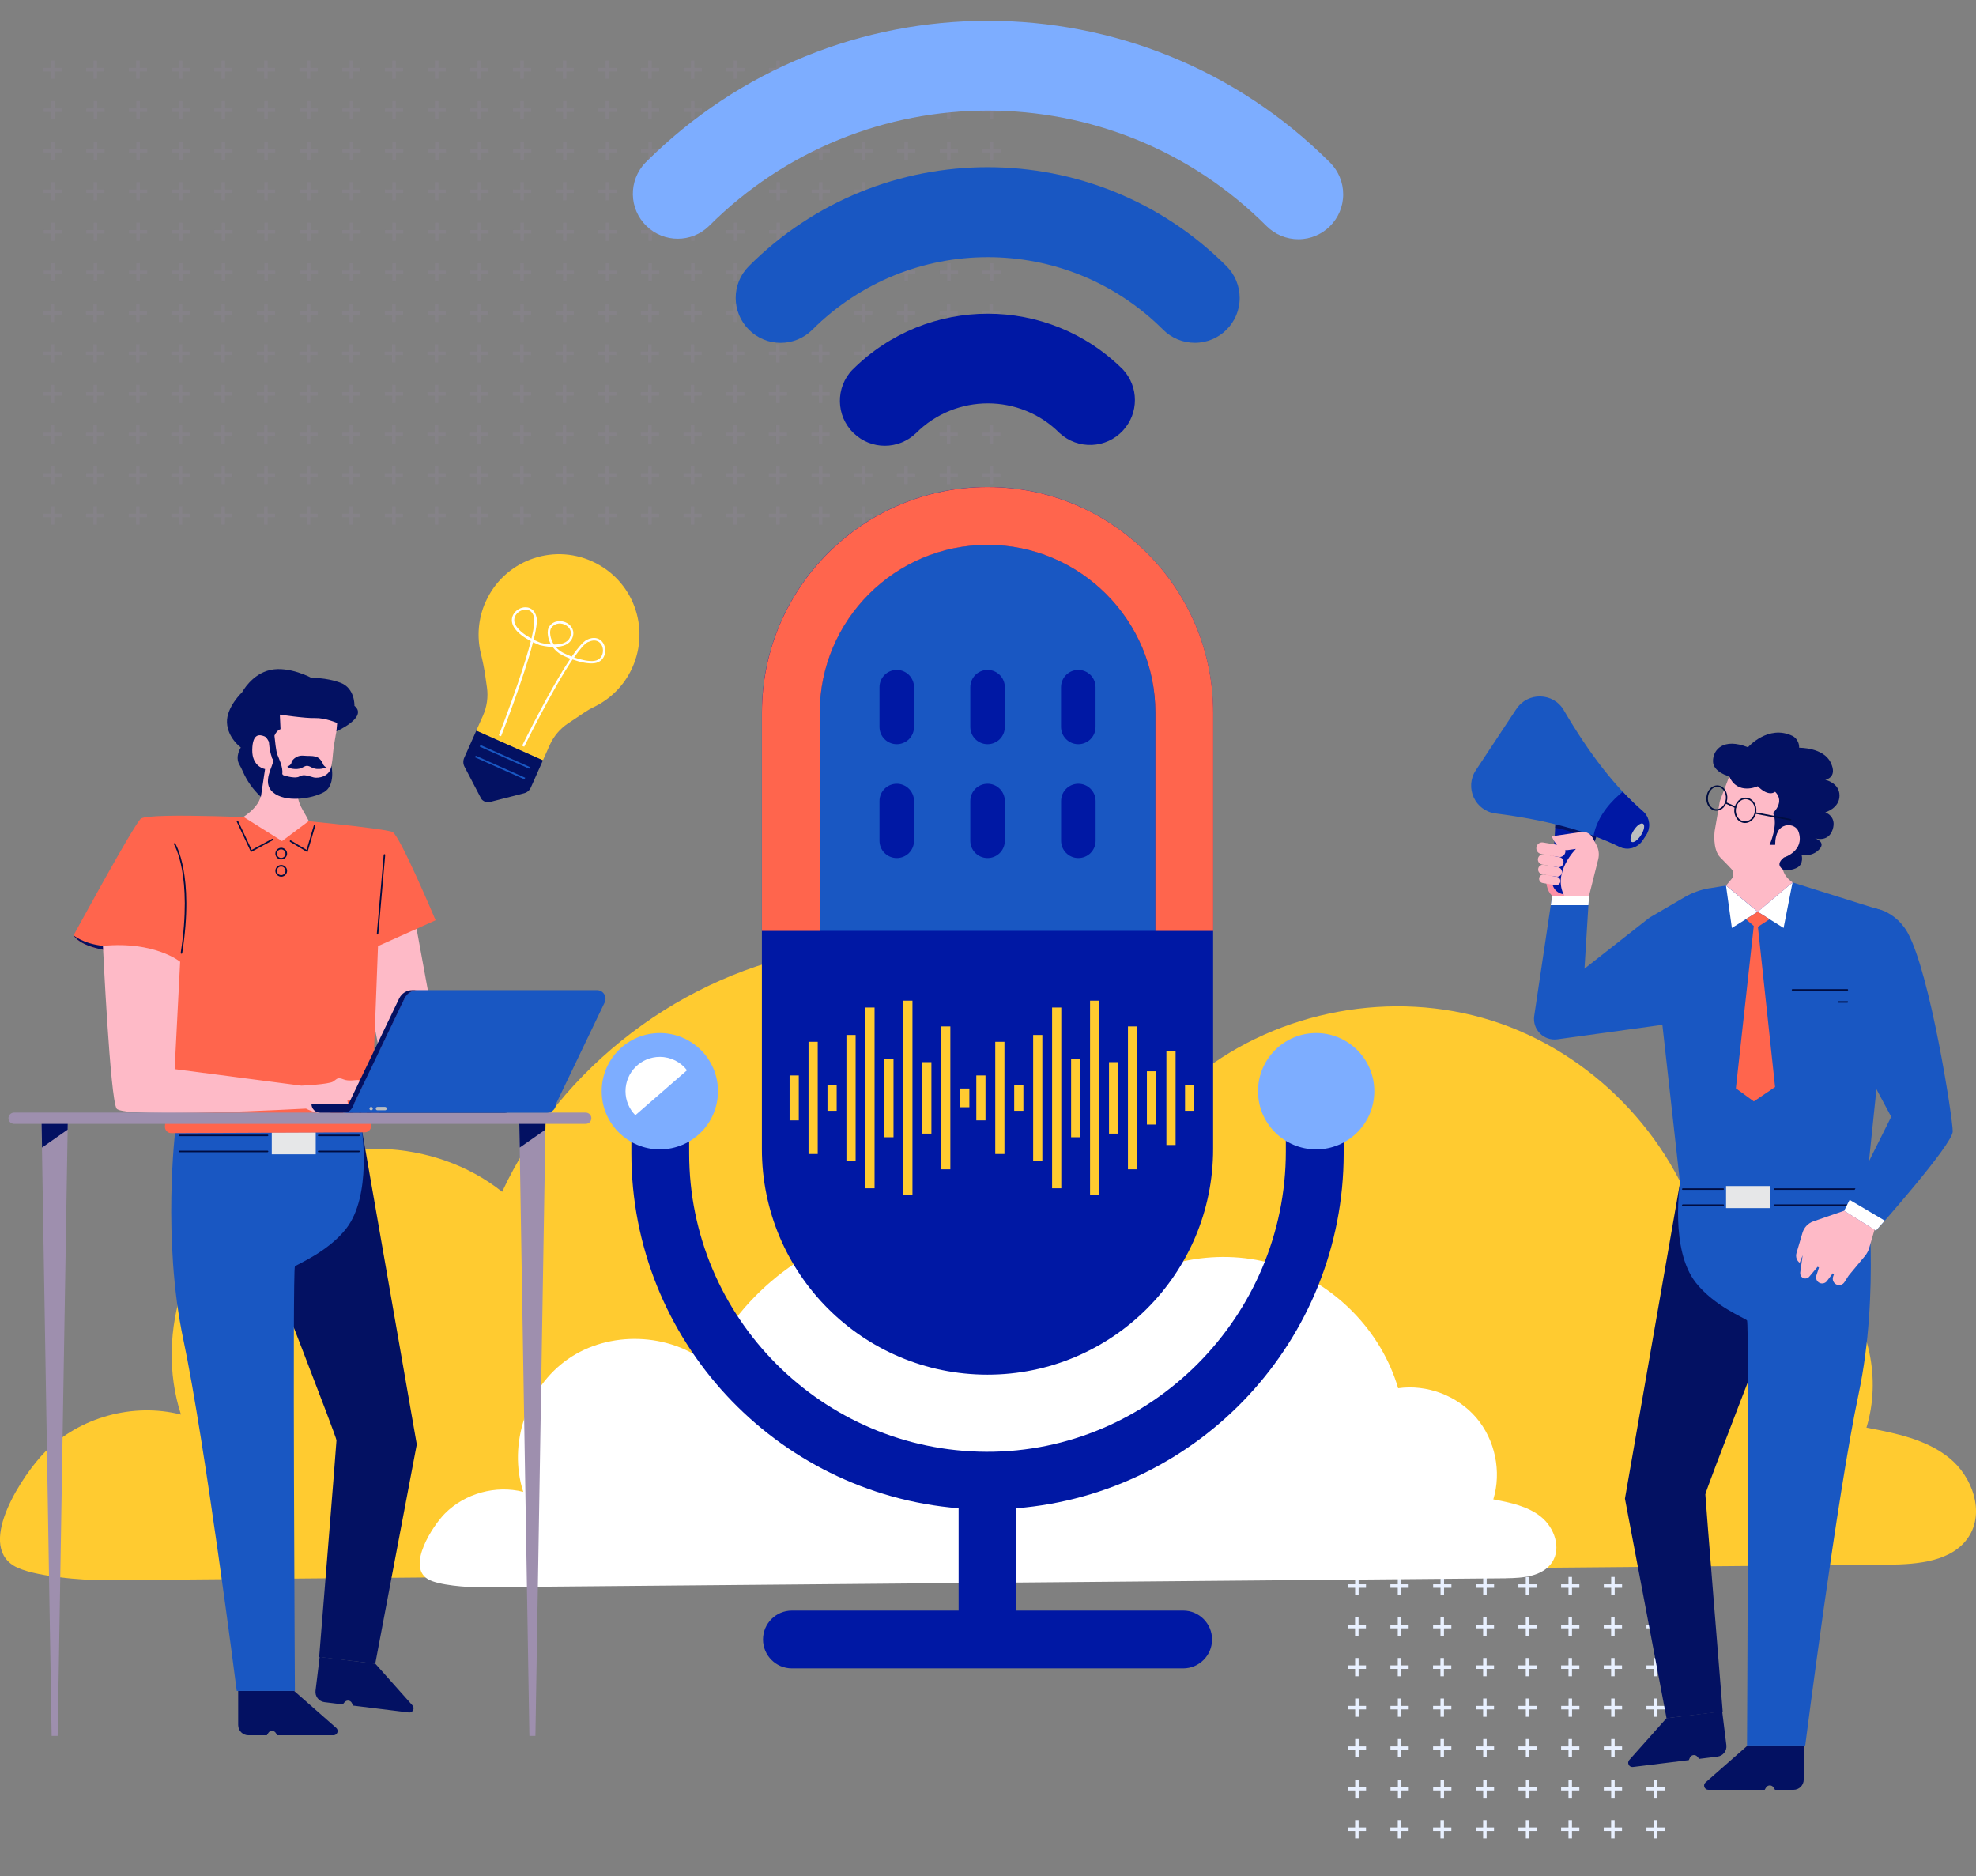
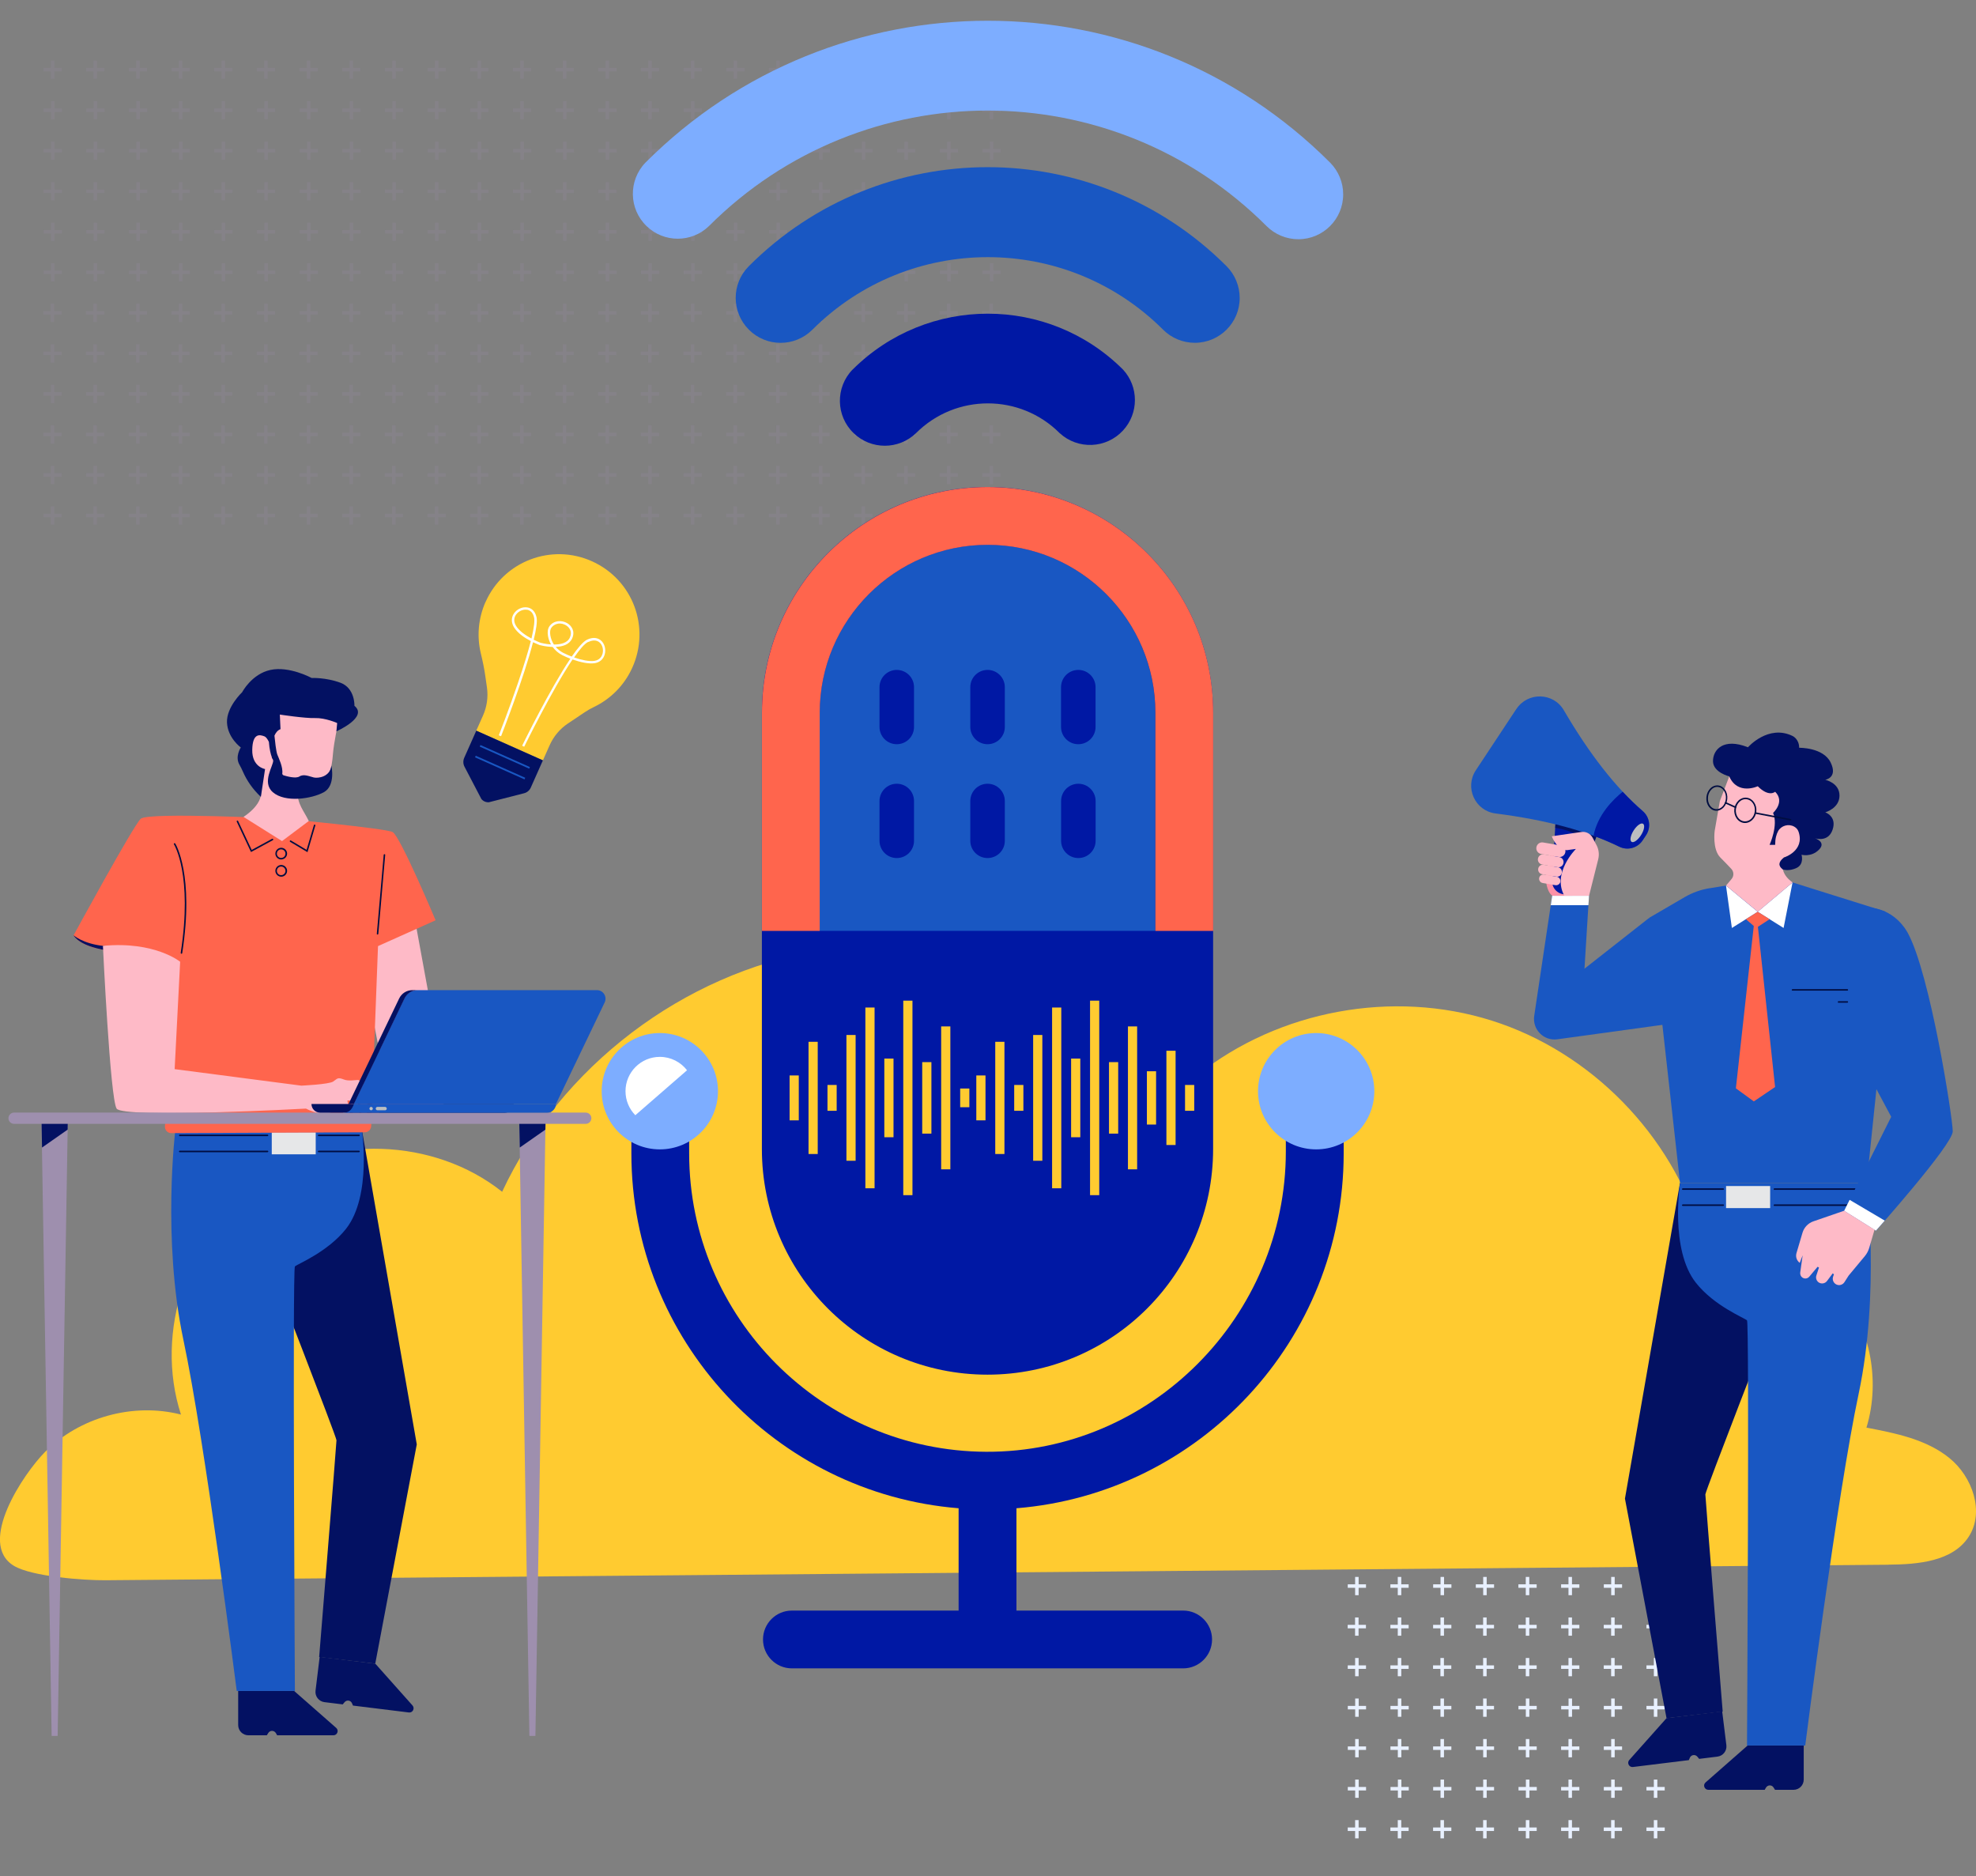
<svg xmlns="http://www.w3.org/2000/svg" width="316" height="300" viewBox="0 0 316 300">
  <rect x="0" y="0" width="316" height="300" fill="#808080" stroke="none" />
  <defs>
    <style>.cls-1{fill:none;isolation:isolate;}.cls-2{opacity:.1;}.cls-3{fill:#031162;}.cls-4{fill:#0018a4;}.cls-5{fill:#000d41;}.cls-6{fill:#e6e7e8;}.cls-7{fill:#fe91a6;}.cls-8{fill:#e8f0ff;}.cls-9{fill:#fff;}.cls-10{fill:#ffcb30;}.cls-11{fill:#ff654d;}.cls-12{fill:#febac7;}.cls-13{fill:#7dadff;}.cls-14,.cls-15{fill:#9e8fae;}.cls-16{fill:#bcbec0;}.cls-17{fill:#1957c2;}.cls-15{opacity:.2;}.cls-18,.cls-19{opacity:.15;}.cls-19{mix-blend-mode:multiply;}</style>
  </defs>
  <g class="cls-1">
    <g id="_レイヤー_1">
      <path class="cls-8" d="m237.76,219.73h-.56v1.18h-1.18v.56h1.18v1.18h.56v-1.18h1.18v-.56h-1.18v-1.18Zm20.47,0h-.56v1.18h-1.18v.56h1.18v1.18h.56v-1.18h1.18v-.56h-1.18v-1.18Zm6.82,0h-.56v1.18h-1.18v.56h1.18v1.18h.56v-1.18h1.18v-.56h-1.18v-1.18Zm-13.65,0h-.56v1.18h-1.18v.56h1.18v1.18h.56v-1.18h1.18v-.56h-1.18v-1.18Zm-6.82,0h-.56v1.18h-1.18v.56h1.18v1.18h.56v-1.18h1.18v-.56h-1.18v-1.18Zm-27.3,0h-.56v1.18h-1.18v.56h1.18v1.18h.56v-1.18h1.18v-.56h-1.18v-1.18Zm13.65,0h-.56v1.18h-1.18v.56h1.18v1.18h.56v-1.18h1.18v-.56h-1.18v-1.18Zm-6.82,0h-.56v1.18h-1.18v.56h1.18v1.18h.56v-1.18h1.18v-.56h-1.18v-1.18Zm20.47,6.48h-.56v1.18h-1.18v.56h1.18v1.18h.56v-1.18h1.18v-.56h-1.18v-1.18Zm-6.82,0h-.56v1.18h-1.18v.56h1.18v1.18h.56v-1.18h1.18v-.56h-1.18v-1.18Zm13.65,0h-.56v1.18h-1.18v.56h1.18v1.18h.56v-1.18h1.18v-.56h-1.18v-1.18Zm13.65,0h-.56v1.18h-1.18v.56h1.18v1.18h.56v-1.18h1.18v-.56h-1.18v-1.18Zm-34.12,0h-.56v1.18h-1.18v.56h1.18v1.18h.56v-1.18h1.18v-.56h-1.18v-1.18Zm27.3,0h-.56v1.18h-1.18v.56h1.18v1.18h.56v-1.18h1.18v-.56h-1.18v-1.18Zm-34.12,0h-.56v1.18h-1.18v.56h1.18v1.18h.56v-1.18h1.18v-.56h-1.18v-1.18Zm-6.82,0h-.56v1.18h-1.18v.56h1.18v1.18h.56v-1.18h1.18v-.56h-1.18v-1.18Zm6.82,6.48h-.56v1.18h-1.18v.56h1.18v1.18h.56v-1.18h1.18v-.56h-1.18v-1.18Zm13.65,0h-.56v1.18h-1.18v.56h1.18v1.18h.56v-1.18h1.18v-.56h-1.18v-1.18Zm-6.82,0h-.56v1.18h-1.18v.56h1.18v1.18h.56v-1.18h1.18v-.56h-1.18v-1.18Zm13.65,0h-.56v1.18h-1.18v.56h1.18v1.18h.56v-1.18h1.18v-.56h-1.18v-1.18Zm20.47,0h-.56v1.18h-1.18v.56h1.18v1.18h.56v-1.18h1.18v-.56h-1.18v-1.18Zm-6.82,0h-.56v1.18h-1.18v.56h1.18v1.18h.56v-1.18h1.18v-.56h-1.18v-1.18Zm-40.95,0h-.56v1.18h-1.18v.56h1.18v1.18h.56v-1.18h1.18v-.56h-1.18v-1.18Zm34.12,0h-.56v1.18h-1.18v.56h1.18v1.18h.56v-1.18h1.18v-.56h-1.18v-1.18Zm-20.47,6.48h-.56v1.18h-1.18v.56h1.18v1.18h.56v-1.18h1.18v-.56h-1.18v-1.18Zm-13.65,0h-.56v1.18h-1.18v.56h1.18v1.18h.56v-1.18h1.18v-.56h-1.18v-1.18Zm6.82,0h-.56v1.18h-1.18v.56h1.18v1.18h.56v-1.18h1.18v-.56h-1.18v-1.18Zm34.12,0h-.56v1.18h-1.18v.56h1.18v1.18h.56v-1.18h1.18v-.56h-1.18v-1.18Zm-13.65,0h-.56v1.18h-1.18v.56h1.18v1.18h.56v-1.18h1.18v-.56h-1.18v-1.18Zm6.82,0h-.56v1.18h-1.18v.56h1.18v1.18h.56v-1.18h1.18v-.56h-1.18v-1.18Zm-13.65,0h-.56v1.18h-1.18v.56h1.18v1.18h.56v-1.18h1.18v-.56h-1.18v-1.18Zm27.3,0h-.56v1.18h-1.18v.56h1.18v1.18h.56v-1.18h1.18v-.56h-1.18v-1.18Zm0,6.48h-.56v1.18h-1.18v.56h1.18v1.18h.56v-1.18h1.18v-.56h-1.18v-1.18Zm-47.77,0h-.56v1.18h-1.18v.56h1.18v1.18h.56v-1.18h1.18v-.56h-1.18v-1.18Zm40.95,0h-.56v1.18h-1.18v.56h1.18v1.18h.56v-1.18h1.18v-.56h-1.18v-1.18Zm-13.65,0h-.56v1.18h-1.18v.56h1.18v1.18h.56v-1.18h1.18v-.56h-1.18v-1.18Zm-13.65,0h-.56v1.18h-1.18v.56h1.18v1.18h.56v-1.18h1.18v-.56h-1.18v-1.18Zm6.82,0h-.56v1.18h-1.18v.56h1.18v1.18h.56v-1.18h1.18v-.56h-1.18v-1.18Zm13.65,0h-.56v1.18h-1.18v.56h1.18v1.18h.56v-1.18h1.18v-.56h-1.18v-1.18Zm-27.3,0h-.56v1.18h-1.18v.56h1.18v1.18h.56v-1.18h1.18v-.56h-1.18v-1.18Zm6.82,6.48h-.56v1.18h-1.18v.56h1.18v1.18h.56v-1.18h1.18v-.56h-1.18v-1.18Zm6.82,0h-.56v1.18h-1.18v.56h1.18v1.18h.56v-1.18h1.18v-.56h-1.18v-1.18Zm20.47,0h-.56v1.18h-1.18v.56h1.18v1.18h.56v-1.18h1.18v-.56h-1.18v-1.18Zm6.82,0h-.56v1.18h-1.18v.56h1.18v1.18h.56v-1.18h1.18v-.56h-1.18v-1.18Zm-47.77,0h-.56v1.18h-1.18v.56h1.18v1.18h.56v-1.18h1.18v-.56h-1.18v-1.18Zm34.12,0h-.56v1.18h-1.18v.56h1.18v1.18h.56v-1.18h1.18v-.56h-1.18v-1.18Zm-27.3,0h-.56v1.18h-1.18v.56h1.18v1.18h.56v-1.18h1.18v-.56h-1.18v-1.18Zm20.47,0h-.56v1.18h-1.18v.56h1.18v1.18h.56v-1.18h1.18v-.56h-1.18v-1.18Zm13.65,6.48h-.56v1.18h-1.18v.56h1.18v1.18h.56v-1.18h1.18v-.56h-1.18v-1.18Zm-6.82,0h-.56v1.18h-1.18v.56h1.18v1.18h.56v-1.18h1.18v-.56h-1.18v-1.18Zm13.65,0h-.56v1.18h-1.18v.56h1.18v1.18h.56v-1.18h1.18v-.56h-1.18v-1.18Zm-34.12,0h-.56v1.18h-1.18v.56h1.18v1.18h.56v-1.18h1.18v-.56h-1.18v-1.18Zm6.82,0h-.56v1.18h-1.18v.56h1.18v1.18h.56v-1.18h1.18v-.56h-1.18v-1.18Zm-13.65,0h-.56v1.18h-1.18v.56h1.18v1.18h.56v-1.18h1.18v-.56h-1.18v-1.18Zm20.47,0h-.56v1.18h-1.18v.56h1.18v1.18h.56v-1.18h1.18v-.56h-1.18v-1.18Zm-27.3,0h-.56v1.18h-1.18v.56h1.18v1.18h.56v-1.18h1.18v-.56h-1.18v-1.18Zm13.65,6.48h-.56v1.18h-1.18v.56h1.18v1.18h.56v-1.18h1.18v-.56h-1.18v-1.18Zm-6.82,0h-.56v1.18h-1.18v.56h1.18v1.18h.56v-1.18h1.18v-.56h-1.18v-1.18Zm-6.82,0h-.56v1.18h-1.18v.56h1.18v1.18h.56v-1.18h1.18v-.56h-1.18v-1.18Zm20.47,0h-.56v1.18h-1.18v.56h1.18v1.18h.56v-1.18h1.18v-.56h-1.18v-1.18Zm6.82,0h-.56v1.18h-1.18v.56h1.18v1.18h.56v-1.18h1.18v-.56h-1.18v-1.18Zm13.65,0h-.56v1.18h-1.18v.56h1.18v1.18h.56v-1.18h1.18v-.56h-1.18v-1.18Zm-6.82,0h-.56v1.18h-1.18v.56h1.18v1.18h.56v-1.18h1.18v-.56h-1.18v-1.18Zm13.65,0h-.56v1.18h-1.18v.56h1.18v1.18h.56v-1.18h1.18v-.56h-1.18v-1.18Zm-6.82,6.48h-.56v1.18h-1.18v.56h1.18v1.18h.56v-1.18h1.18v-.56h-1.18v-1.18Zm-6.82,0h-.56v1.18h-1.18v.56h1.18v1.18h.56v-1.18h1.18v-.56h-1.18v-1.18Zm-34.12,0h-.56v1.18h-1.18v.56h1.18v1.18h.56v-1.18h1.18v-.56h-1.18v-1.18Zm6.82,0h-.56v1.18h-1.18v.56h1.18v1.18h.56v-1.18h1.18v-.56h-1.18v-1.18Zm20.47,0h-.56v1.18h-1.18v.56h1.18v1.18h.56v-1.18h1.18v-.56h-1.18v-1.18Zm-13.65,0h-.56v1.18h-1.18v.56h1.18v1.18h.56v-1.18h1.18v-.56h-1.18v-1.18Zm6.82,0h-.56v1.18h-1.18v.56h1.18v1.18h.56v-1.18h1.18v-.56h-1.18v-1.18Zm27.3,0h-.56v1.18h-1.18v.56h1.18v1.18h.56v-1.18h1.18v-.56h-1.18v-1.18Zm-6.82,6.48h-.56v1.18h-1.18v.56h1.18v1.18h.56v-1.18h1.18v-.56h-1.18v-1.18Zm6.82,0h-.56v1.18h-1.18v.56h1.18v1.18h.56v-1.18h1.18v-.56h-1.18v-1.18Zm-34.12,0h-.56v1.18h-1.18v.56h1.18v1.18h.56v-1.18h1.18v-.56h-1.18v-1.18Zm20.47,0h-.56v1.18h-1.18v.56h1.18v1.18h.56v-1.18h1.18v-.56h-1.18v-1.18Zm-6.82,0h-.56v1.18h-1.18v.56h1.18v1.18h.56v-1.18h1.18v-.56h-1.18v-1.18Zm-6.82,0h-.56v1.18h-1.18v.56h1.18v1.18h.56v-1.18h1.18v-.56h-1.18v-1.18Zm-13.65,0h-.56v1.18h-1.18v.56h1.18v1.18h.56v-1.18h1.18v-.56h-1.18v-1.18Zm-6.82,0h-.56v1.18h-1.18v.56h1.18v1.18h.56v-1.18h1.18v-.56h-1.18v-1.18Zm0,6.48h-.56v1.18h-1.18v.56h1.18v1.18h.56v-1.18h1.18v-.56h-1.18v-1.18Zm27.3,0h-.56v1.18h-1.18v.56h1.18v1.18h.56v-1.18h1.18v-.56h-1.18v-1.18Zm-20.47,0h-.56v1.18h-1.18v.56h1.18v1.18h.56v-1.18h1.18v-.56h-1.18v-1.18Zm6.82,0h-.56v1.18h-1.18v.56h1.18v1.18h.56v-1.18h1.18v-.56h-1.18v-1.18Zm6.82,0h-.56v1.18h-1.18v.56h1.18v1.18h.56v-1.18h1.18v-.56h-1.18v-1.18Zm20.47,0h-.56v1.18h-1.18v.56h1.18v1.18h.56v-1.18h1.18v-.56h-1.18v-1.18Zm6.82,0h-.56v1.18h-1.18v.56h1.18v1.18h.56v-1.18h1.18v-.56h-1.18v-1.18Zm-13.65,0h-.56v1.18h-1.18v.56h1.18v1.18h.56v-1.18h1.18v-.56h-1.18v-1.18Zm-34.12,6.48h-.56v1.18h-1.18v.56h1.18v1.18h.56v-1.18h1.18v-.56h-1.18v-1.18Zm6.82,0h-.56v1.18h-1.18v.56h1.18v1.18h.56v-1.18h1.18v-.56h-1.18v-1.18Zm27.3,0h-.56v1.18h-1.18v.56h1.18v1.18h.56v-1.18h1.18v-.56h-1.18v-1.18Zm-6.82,0h-.56v1.18h-1.18v.56h1.18v1.18h.56v-1.18h1.18v-.56h-1.18v-1.18Zm-13.65,0h-.56v1.18h-1.18v.56h1.18v1.18h.56v-1.18h1.18v-.56h-1.18v-1.18Zm34.12,0h-.56v1.18h-1.18v.56h1.18v1.18h.56v-1.18h1.18v-.56h-1.18v-1.18Zm-27.3,0h-.56v1.18h-1.18v.56h1.18v1.18h.56v-1.18h1.18v-.56h-1.18v-1.18Zm20.47,0h-.56v1.18h-1.18v.56h1.18v1.18h.56v-1.18h1.18v-.56h-1.18v-1.18Z" />
      <path class="cls-15" d="m97.41,9.68h-.56v1.18h-1.18v.56h1.18v1.18h.56v-1.18h1.18v-.56h-1.18v-1.18Zm6.82,0h-.56v1.18h-1.18v.56h1.18v1.18h.56v-1.18h1.18v-.56h-1.18v-1.18Zm-13.65,0h-.56v1.18h-1.18v.56h1.18v1.18h.56v-1.18h1.18v-.56h-1.18v-1.18Zm-61.42,0h-.56v1.18h-1.18v.56h1.18v1.18h.56v-1.18h1.18v-.56h-1.18v-1.18Zm81.89,0h-.56v1.18h-1.18v.56h1.18v1.18h.56v-1.18h1.18v-.56h-1.18v-1.18Zm-34.12,0h-.56v1.18h-1.18v.56h1.18v1.18h.56v-1.18h1.18v-.56h-1.18v-1.18Zm-27.3,0h-.56v1.18h-1.18v.56h1.18v1.18h.56v-1.18h1.18v-.56h-1.18v-1.18Zm13.65,0h-.56v1.18h-1.18v.56h1.18v1.18h.56v-1.18h1.18v-.56h-1.18v-1.18Zm-6.82,0h-.56v1.18h-1.18v.56h1.18v1.18h.56v-1.18h1.18v-.56h-1.18v-1.18Zm13.65,0h-.56v1.18h-1.18v.56h1.18v1.18h.56v-1.18h1.18v-.56h-1.18v-1.18Zm13.65,0h-.56v1.18h-1.18v.56h1.18v1.18h.56v-1.18h1.18v-.56h-1.18v-1.18Zm34.12,0h-.56v1.18h-1.18v.56h1.18v1.18h.56v-1.18h1.18v-.56h-1.18v-1.18Zm-75.07,0h-.56v1.18h-1.18v.56h1.18v1.18h.56v-1.18h1.18v-.56h-1.18v-1.18Zm-6.82,0h-.56v1.18h-1.18v.56h1.18v1.18h.56v-1.18h1.18v-.56h-1.18v-1.18Zm95.54,0h-.56v1.18h-1.18v.56h1.18v1.18h.56v-1.18h1.18v-.56h-1.18v-1.18Zm-122.84,0h-.56v1.18h-1.18v.56h1.18v1.18h.56v-1.18h1.18v-.56h-1.18v-1.18Zm129.66,0h-.56v1.18h-1.18v.56h1.18v1.18h.56v-1.18h1.18v-.56h-1.18v-1.18Zm6.82,0h-.56v1.18h-1.18v.56h1.18v1.18h.56v-1.18h1.18v-.56h-1.18v-1.18Zm-122.84,0h-.56v1.18h-1.18v.56h1.18v1.18h.56v-1.18h1.18v-.56h-1.18v-1.18Zm136.48,0h-.56v1.18h-1.18v.56h1.18v1.18h.56v-1.18h1.18v-.56h-1.18v-1.18Zm-6.82,0h-.56v1.18h-1.18v.56h1.18v1.18h.56v-1.18h1.18v-.56h-1.18v-1.18Zm-136.48,0h-.56v1.18h-1.18v.56h1.18v1.18h.56v-1.18h1.18v-.56h-1.18v-1.18Zm109.19,0h-.56v1.18h-1.18v.56h1.18v1.18h.56v-1.18h1.18v-.56h-1.18v-1.18Zm-54.59,6.48h-.56v1.18h-1.18v.56h1.18v1.18h.56v-1.18h1.18v-.56h-1.18v-1.18Zm27.3,0h-.56v1.18h-1.18v.56h1.18v1.18h.56v-1.18h1.18v-.56h-1.18v-1.18Zm-20.47,0h-.56v1.18h-1.18v.56h1.18v1.18h.56v-1.18h1.18v-.56h-1.18v-1.18Zm40.95,0h-.56v1.18h-1.18v.56h1.18v1.18h.56v-1.18h1.18v-.56h-1.18v-1.18Zm-54.59,0h-.56v1.18h-1.18v.56h1.18v1.18h.56v-1.18h1.18v-.56h-1.18v-1.18Zm95.54,0h-.56v1.18h-1.18v.56h1.18v1.18h.56v-1.18h1.18v-.56h-1.18v-1.18Zm-6.82,0h-.56v1.18h-1.18v.56h1.18v1.18h.56v-1.18h1.18v-.56h-1.18v-1.18Zm-13.65,0h-.56v1.18h-1.18v.56h1.18v1.18h.56v-1.18h1.18v-.56h-1.18v-1.18Zm-47.77,0h-.56v1.18h-1.18v.56h1.18v1.18h.56v-1.18h1.18v-.56h-1.18v-1.18Zm20.47,0h-.56v1.18h-1.18v.56h1.18v1.18h.56v-1.18h1.18v-.56h-1.18v-1.18Zm34.12,0h-.56v1.18h-1.18v.56h1.18v1.18h.56v-1.18h1.18v-.56h-1.18v-1.18Zm-13.65,0h-.56v1.18h-1.18v.56h1.18v1.18h.56v-1.18h1.18v-.56h-1.18v-1.18Zm-6.82,0h-.56v1.18h-1.18v.56h1.18v1.18h.56v-1.18h1.18v-.56h-1.18v-1.18Zm-40.95,0h-.56v1.18h-1.18v.56h1.18v1.18h.56v-1.18h1.18v-.56h-1.18v-1.18Zm20.47,0h-.56v1.18h-1.18v.56h1.18v1.18h.56v-1.18h1.18v-.56h-1.18v-1.18Zm-68.24,0h-.56v1.18h-1.18v.56h1.18v1.18h.56v-1.18h1.18v-.56h-1.18v-1.18Zm-6.82,0h-.56v1.18h-1.18v.56h1.18v1.18h.56v-1.18h1.18v-.56h-1.18v-1.18Zm13.65,0h-.56v1.18h-1.18v.56h1.18v1.18h.56v-1.18h1.18v-.56h-1.18v-1.18Zm13.65,0h-.56v1.18h-1.18v.56h1.18v1.18h.56v-1.18h1.18v-.56h-1.18v-1.18Zm-34.12,0h-.56v1.18h-1.18v.56h1.18v1.18h.56v-1.18h1.18v-.56h-1.18v-1.18Zm27.3,0h-.56v1.18h-1.18v.56h1.18v1.18h.56v-1.18h1.18v-.56h-1.18v-1.18Zm-34.12,0h-.56v1.18h-1.18v.56h1.18v1.18h.56v-1.18h1.18v-.56h-1.18v-1.18Zm-6.82,0h-.56v1.18h-1.18v.56h1.18v1.18h.56v-1.18h1.18v-.56h-1.18v-1.18Zm54.59,6.48h-.56v1.18h-1.18v.56h1.18v1.18h.56v-1.18h1.18v-.56h-1.18v-1.18Zm-47.77,0h-.56v1.18h-1.18v.56h1.18v1.18h.56v-1.18h1.18v-.56h-1.18v-1.18Zm122.84,0h-.56v1.18h-1.18v.56h1.18v1.18h.56v-1.18h1.18v-.56h-1.18v-1.18Zm6.82,0h-.56v1.18h-1.18v.56h1.18v1.18h.56v-1.18h1.18v-.56h-1.18v-1.18Zm-54.59,0h-.56v1.18h-1.18v.56h1.18v1.18h.56v-1.18h1.18v-.56h-1.18v-1.18Zm-61.42,0h-.56v1.18h-1.18v.56h1.18v1.18h.56v-1.18h1.18v-.56h-1.18v-1.18Zm-6.82,0h-.56v1.18h-1.18v.56h1.18v1.18h.56v-1.18h1.18v-.56h-1.18v-1.18Zm75.07,0h-.56v1.18h-1.18v.56h1.18v1.18h.56v-1.18h1.18v-.56h-1.18v-1.18Zm20.47,0h-.56v1.18h-1.18v.56h1.18v1.18h.56v-1.18h1.18v-.56h-1.18v-1.18Zm-13.65,0h-.56v1.18h-1.18v.56h1.18v1.18h.56v-1.18h1.18v-.56h-1.18v-1.18Zm20.47,0h-.56v1.18h-1.18v.56h1.18v1.18h.56v-1.18h1.18v-.56h-1.18v-1.18Zm-13.65,0h-.56v1.18h-1.18v.56h1.18v1.18h.56v-1.18h1.18v-.56h-1.18v-1.18Zm-75.07,0h-.56v1.18h-1.18v.56h1.18v1.18h.56v-1.18h1.18v-.56h-1.18v-1.18Zm95.54,0h-.56v1.18h-1.18v.56h1.18v1.18h.56v-1.18h1.18v-.56h-1.18v-1.18Zm-54.59,0h-.56v1.18h-1.18v.56h1.18v1.18h.56v-1.18h1.18v-.56h-1.18v-1.18Zm-20.47,0h-.56v1.18h-1.18v.56h1.18v1.18h.56v-1.18h1.18v-.56h-1.18v-1.18Zm-6.82,0h-.56v1.18h-1.18v.56h1.18v1.18h.56v-1.18h1.18v-.56h-1.18v-1.18Zm102.36,0h-.56v1.18h-1.18v.56h1.18v1.18h.56v-1.18h1.18v-.56h-1.18v-1.18Zm6.82,0h-.56v1.18h-1.18v.56h1.18v1.18h.56v-1.18h1.18v-.56h-1.18v-1.18Zm-150.13,0h-.56v1.18h-1.18v.56h1.18v1.18h.56v-1.18h1.18v-.56h-1.18v-1.18Zm75.07,0h-.56v1.18h-1.18v.56h1.18v1.18h.56v-1.18h1.18v-.56h-1.18v-1.18Zm-40.95,0h-.56v1.18h-1.18v.56h1.18v1.18h.56v-1.18h1.18v-.56h-1.18v-1.18Zm27.3,0h-.56v1.18h-1.18v.56h1.18v1.18h.56v-1.18h1.18v-.56h-1.18v-1.18Zm54.59,6.48h-.56v1.18h-1.18v.56h1.18v1.18h.56v-1.18h1.18v-.56h-1.18v-1.18Zm-102.36,0h-.56v1.18h-1.18v.56h1.18v1.18h.56v-1.18h1.18v-.56h-1.18v-1.18Zm-13.65,0h-.56v1.18h-1.18v.56h1.18v1.18h.56v-1.18h1.18v-.56h-1.18v-1.18Zm136.48,0h-.56v1.18h-1.18v.56h1.18v1.18h.56v-1.18h1.18v-.56h-1.18v-1.18Zm6.82,0h-.56v1.18h-1.18v.56h1.18v1.18h.56v-1.18h1.18v-.56h-1.18v-1.18Zm-13.65,0h-.56v1.18h-1.18v.56h1.18v1.18h.56v-1.18h1.18v-.56h-1.18v-1.18Zm-122.84,0h-.56v1.18h-1.18v.56h1.18v1.18h.56v-1.18h1.18v-.56h-1.18v-1.18Zm47.77,0h-.56v1.18h-1.18v.56h1.18v1.18h.56v-1.18h1.18v-.56h-1.18v-1.18Zm68.24,0h-.56v1.18h-1.18v.56h1.18v1.18h.56v-1.18h1.18v-.56h-1.18v-1.18Zm-81.89,0h-.56v1.18h-1.18v.56h1.18v1.18h.56v-1.18h1.18v-.56h-1.18v-1.18Zm54.59,0h-.56v1.18h-1.18v.56h1.18v1.18h.56v-1.18h1.18v-.56h-1.18v-1.18Zm-34.12,0h-.56v1.18h-1.18v.56h1.18v1.18h.56v-1.18h1.18v-.56h-1.18v-1.18Zm-34.12,0h-.56v1.18h-1.18v.56h1.18v1.18h.56v-1.18h1.18v-.56h-1.18v-1.18Zm61.42,0h-.56v1.18h-1.18v.56h1.18v1.18h.56v-1.18h1.18v-.56h-1.18v-1.18Zm-54.59,0h-.56v1.18h-1.18v.56h1.18v1.18h.56v-1.18h1.18v-.56h-1.18v-1.18Zm40.95,0h-.56v1.18h-1.18v.56h1.18v1.18h.56v-1.18h1.18v-.56h-1.18v-1.18Zm6.82,0h-.56v1.18h-1.18v.56h1.18v1.18h.56v-1.18h1.18v-.56h-1.18v-1.18Zm68.24,0h-.56v1.18h-1.18v.56h1.18v1.18h.56v-1.18h1.18v-.56h-1.18v-1.18Zm-129.66,0h-.56v1.18h-1.18v.56h1.18v1.18h.56v-1.18h1.18v-.56h-1.18v-1.18Zm27.3,0h-.56v1.18h-1.18v.56h1.18v1.18h.56v-1.18h1.18v-.56h-1.18v-1.18Zm61.42,0h-.56v1.18h-1.18v.56h1.18v1.18h.56v-1.18h1.18v-.56h-1.18v-1.18Zm-6.82,0h-.56v1.18h-1.18v.56h1.18v1.18h.56v-1.18h1.18v-.56h-1.18v-1.18Zm-34.12,0h-.56v1.18h-1.18v.56h1.18v1.18h.56v-1.18h1.18v-.56h-1.18v-1.18Zm0,6.48h-.56v1.18h-1.18v.56h1.18v1.18h.56v-1.18h1.18v-.56h-1.18v-1.18Zm81.89,0h-.56v1.18h-1.18v.56h1.18v1.18h.56v-1.18h1.18v-.56h-1.18v-1.18Zm-68.24,0h-.56v1.18h-1.18v.56h1.18v1.18h.56v-1.18h1.18v-.56h-1.18v-1.18Zm-34.12,0h-.56v1.18h-1.18v.56h1.18v1.18h.56v-1.18h1.18v-.56h-1.18v-1.18Zm95.54,0h-.56v1.18h-1.18v.56h1.18v1.18h.56v-1.18h1.18v-.56h-1.18v-1.18Zm-143.31,0h-.56v1.18h-1.18v.56h1.18v1.18h.56v-1.18h1.18v-.56h-1.18v-1.18Zm40.95,0h-.56v1.18h-1.18v.56h1.18v1.18h.56v-1.18h1.18v-.56h-1.18v-1.18Zm34.12,0h-.56v1.18h-1.18v.56h1.18v1.18h.56v-1.18h1.18v-.56h-1.18v-1.18Zm34.12,0h-.56v1.18h-1.18v.56h1.18v1.18h.56v-1.18h1.18v-.56h-1.18v-1.18Zm-13.65,0h-.56v1.18h-1.18v.56h1.18v1.18h.56v-1.18h1.18v-.56h-1.18v-1.18Zm27.3,0h-.56v1.18h-1.18v.56h1.18v1.18h.56v-1.18h1.18v-.56h-1.18v-1.18Zm-95.54,0h-.56v1.18h-1.18v.56h1.18v1.18h.56v-1.18h1.18v-.56h-1.18v-1.18Zm-13.65,0h-.56v1.18h-1.18v.56h1.18v1.18h.56v-1.18h1.18v-.56h-1.18v-1.18Zm6.82,0h-.56v1.18h-1.18v.56h1.18v1.18h.56v-1.18h1.18v-.56h-1.18v-1.18Zm95.54,0h-.56v1.18h-1.18v.56h1.18v1.18h.56v-1.18h1.18v-.56h-1.18v-1.18Zm-13.65,0h-.56v1.18h-1.18v.56h1.18v1.18h.56v-1.18h1.18v-.56h-1.18v-1.18Zm-40.95,0h-.56v1.18h-1.18v.56h1.18v1.18h.56v-1.18h1.18v-.56h-1.18v-1.18Zm75.07,0h-.56v1.18h-1.18v.56h1.18v1.18h.56v-1.18h1.18v-.56h-1.18v-1.18Zm-102.36,0h-.56v1.18h-1.18v.56h1.18v1.18h.56v-1.18h1.18v-.56h-1.18v-1.18Zm20.47,0h-.56v1.18h-1.18v.56h1.18v1.18h.56v-1.18h1.18v-.56h-1.18v-1.18Zm34.12,0h-.56v1.18h-1.18v.56h1.18v1.18h.56v-1.18h1.18v-.56h-1.18v-1.18Zm40.95,0h-.56v1.18h-1.18v.56h1.18v1.18h.56v-1.18h1.18v-.56h-1.18v-1.18Zm-122.84,0h-.56v1.18h-1.18v.56h1.18v1.18h.56v-1.18h1.18v-.56h-1.18v-1.18Zm122.84,6.48h-.56v1.18h-1.18v.56h1.18v1.18h.56v-1.18h1.18v-.56h-1.18v-1.18Zm-13.65,0h-.56v1.18h-1.18v.56h1.18v1.18h.56v-1.18h1.18v-.56h-1.18v-1.18Zm-13.65,0h-.56v1.18h-1.18v.56h1.18v1.18h.56v-1.18h1.18v-.56h-1.18v-1.18Zm-88.71,0h-.56v1.18h-1.18v.56h1.18v1.18h.56v-1.18h1.18v-.56h-1.18v-1.18Zm6.82,0h-.56v1.18h-1.18v.56h1.18v1.18h.56v-1.18h1.18v-.56h-1.18v-1.18Zm20.47,0h-.56v1.18h-1.18v.56h1.18v1.18h.56v-1.18h1.18v-.56h-1.18v-1.18Zm13.65,0h-.56v1.18h-1.18v.56h1.18v1.18h.56v-1.18h1.18v-.56h-1.18v-1.18Zm68.24,0h-.56v1.18h-1.18v.56h1.18v1.18h.56v-1.18h1.18v-.56h-1.18v-1.18Zm-75.07,0h-.56v1.18h-1.18v.56h1.18v1.18h.56v-1.18h1.18v-.56h-1.18v-1.18Zm47.77,0h-.56v1.18h-1.18v.56h1.18v1.18h.56v-1.18h1.18v-.56h-1.18v-1.18Zm-6.82,0h-.56v1.18h-1.18v.56h1.18v1.18h.56v-1.18h1.18v-.56h-1.18v-1.18Zm-88.71,0h-.56v1.18h-1.18v.56h1.18v1.18h.56v-1.18h1.18v-.56h-1.18v-1.18Zm143.31,0h-.56v1.18h-1.18v.56h1.18v1.18h.56v-1.18h1.18v-.56h-1.18v-1.18Zm6.82,0h-.56v1.18h-1.18v.56h1.18v1.18h.56v-1.18h1.18v-.56h-1.18v-1.18Zm-40.95,0h-.56v1.18h-1.18v.56h1.18v1.18h.56v-1.18h1.18v-.56h-1.18v-1.18Zm-34.12,0h-.56v1.18h-1.18v.56h1.18v1.18h.56v-1.18h1.18v-.56h-1.18v-1.18Zm-6.82,0h-.56v1.18h-1.18v.56h1.18v1.18h.56v-1.18h1.18v-.56h-1.18v-1.18Zm-34.12,0h-.56v1.18h-1.18v.56h1.18v1.18h.56v-1.18h1.18v-.56h-1.18v-1.18Zm102.36,0h-.56v1.18h-1.18v.56h1.18v1.18h.56v-1.18h1.18v-.56h-1.18v-1.18Zm-129.66,0h-.56v1.18h-1.18v.56h1.18v1.18h.56v-1.18h1.18v-.56h-1.18v-1.18Zm54.59,0h-.56v1.18h-1.18v.56h1.18v1.18h.56v-1.18h1.18v-.56h-1.18v-1.18Zm-34.12,0h-.56v1.18h-1.18v.56h1.18v1.18h.56v-1.18h1.18v-.56h-1.18v-1.18Zm54.59,0h-.56v1.18h-1.18v.56h1.18v1.18h.56v-1.18h1.18v-.56h-1.18v-1.18Zm-40.95,6.48h-.56v1.18h-1.18v.56h1.18v1.18h.56v-1.18h1.18v-.56h-1.18v-1.18Zm68.24,0h-.56v1.18h-1.18v.56h1.18v1.18h.56v-1.18h1.18v-.56h-1.18v-1.18Zm-47.77,0h-.56v1.18h-1.18v.56h1.18v1.18h.56v-1.18h1.18v-.56h-1.18v-1.18Zm20.47,0h-.56v1.18h-1.18v.56h1.18v1.18h.56v-1.18h1.18v-.56h-1.18v-1.18Zm20.47,0h-.56v1.18h-1.18v.56h1.18v1.18h.56v-1.18h1.18v-.56h-1.18v-1.18Zm-34.12,0h-.56v1.18h-1.18v.56h1.18v1.18h.56v-1.18h1.18v-.56h-1.18v-1.18Zm6.82,0h-.56v1.18h-1.18v.56h1.18v1.18h.56v-1.18h1.18v-.56h-1.18v-1.18Zm20.47,0h-.56v1.18h-1.18v.56h1.18v1.18h.56v-1.18h1.18v-.56h-1.18v-1.18Zm-61.42,0h-.56v1.18h-1.18v.56h1.18v1.18h.56v-1.18h1.18v-.56h-1.18v-1.18Zm13.65,0h-.56v1.18h-1.18v.56h1.18v1.18h.56v-1.18h1.18v-.56h-1.18v-1.18Zm6.82,0h-.56v1.18h-1.18v.56h1.18v1.18h.56v-1.18h1.18v-.56h-1.18v-1.18Zm34.12,0h-.56v1.18h-1.18v.56h1.18v1.18h.56v-1.18h1.18v-.56h-1.18v-1.18Zm54.59,0h-.56v1.18h-1.18v.56h1.18v1.18h.56v-1.18h1.18v-.56h-1.18v-1.18Zm-6.82,0h-.56v1.18h-1.18v.56h1.18v1.18h.56v-1.18h1.18v-.56h-1.18v-1.18Zm-122.84,0h-.56v1.18h-1.18v.56h1.18v1.18h.56v-1.18h1.18v-.56h-1.18v-1.18Zm6.82,0h-.56v1.18h-1.18v.56h1.18v1.18h.56v-1.18h1.18v-.56h-1.18v-1.18Zm102.36,0h-.56v1.18h-1.18v.56h1.18v1.18h.56v-1.18h1.18v-.56h-1.18v-1.18Zm-116.01,0h-.56v1.18h-1.18v.56h1.18v1.18h.56v-1.18h1.18v-.56h-1.18v-1.18Zm20.47,0h-.56v1.18h-1.18v.56h1.18v1.18h.56v-1.18h1.18v-.56h-1.18v-1.18Zm88.71,0h-.56v1.18h-1.18v.56h1.18v1.18h.56v-1.18h1.18v-.56h-1.18v-1.18Zm34.12,0h-.56v1.18h-1.18v.56h1.18v1.18h.56v-1.18h1.18v-.56h-1.18v-1.18Zm-150.13,0h-.56v1.18h-1.18v.56h1.18v1.18h.56v-1.18h1.18v-.56h-1.18v-1.18Zm129.66,0h-.56v1.18h-1.18v.56h1.18v1.18h.56v-1.18h1.18v-.56h-1.18v-1.18Zm-116.01,6.48h-.56v1.18h-1.18v.56h1.18v1.18h.56v-1.18h1.18v-.56h-1.18v-1.18Zm-6.82,0h-.56v1.18h-1.18v.56h1.18v1.18h.56v-1.18h1.18v-.56h-1.18v-1.18Zm81.89,0h-.56v1.18h-1.18v.56h1.18v1.18h.56v-1.18h1.18v-.56h-1.18v-1.18Zm47.77,0h-.56v1.18h-1.18v.56h1.18v1.18h.56v-1.18h1.18v-.56h-1.18v-1.18Zm-54.59,0h-.56v1.18h-1.18v.56h1.18v1.18h.56v-1.18h1.18v-.56h-1.18v-1.18Zm-81.89,0h-.56v1.18h-1.18v.56h1.18v1.18h.56v-1.18h1.18v-.56h-1.18v-1.18Zm68.24,0h-.56v1.18h-1.18v.56h1.18v1.18h.56v-1.18h1.18v-.56h-1.18v-1.18Zm81.89,0h-.56v1.18h-1.18v.56h1.18v1.18h.56v-1.18h1.18v-.56h-1.18v-1.18Zm-75.07,0h-.56v1.18h-1.18v.56h1.18v1.18h.56v-1.18h1.18v-.56h-1.18v-1.18Zm-13.65,0h-.56v1.18h-1.18v.56h1.18v1.18h.56v-1.18h1.18v-.56h-1.18v-1.18Zm81.89,0h-.56v1.18h-1.18v.56h1.18v1.18h.56v-1.18h1.18v-.56h-1.18v-1.18Zm-47.77,0h-.56v1.18h-1.18v.56h1.18v1.18h.56v-1.18h1.18v-.56h-1.18v-1.18Zm-75.07,0h-.56v1.18h-1.18v.56h1.18v1.18h.56v-1.18h1.18v-.56h-1.18v-1.18Zm34.12,0h-.56v1.18h-1.18v.56h1.18v1.18h.56v-1.18h1.18v-.56h-1.18v-1.18Zm-27.3,0h-.56v1.18h-1.18v.56h1.18v1.18h.56v-1.18h1.18v-.56h-1.18v-1.18Zm81.89,0h-.56v1.18h-1.18v.56h1.18v1.18h.56v-1.18h1.18v-.56h-1.18v-1.18Zm13.65,0h-.56v1.18h-1.18v.56h1.18v1.18h.56v-1.18h1.18v-.56h-1.18v-1.18Zm-20.47,0h-.56v1.18h-1.18v.56h1.18v1.18h.56v-1.18h1.18v-.56h-1.18v-1.18Zm27.3,0h-.56v1.18h-1.18v.56h1.18v1.18h.56v-1.18h1.18v-.56h-1.18v-1.18Zm-88.71,0h-.56v1.18h-1.18v.56h1.18v1.18h.56v-1.18h1.18v-.56h-1.18v-1.18Zm-6.82,0h-.56v1.18h-1.18v.56h1.18v1.18h.56v-1.18h1.18v-.56h-1.18v-1.18Zm81.89,0h-.56v1.18h-1.18v.56h1.18v1.18h.56v-1.18h1.18v-.56h-1.18v-1.18Zm-68.24,0h-.56v1.18h-1.18v.56h1.18v1.18h.56v-1.18h1.18v-.56h-1.18v-1.18Zm-6.82,6.48h-.56v1.18h-1.18v.56h1.18v1.18h.56v-1.18h1.18v-.56h-1.18v-1.18Zm27.3,0h-.56v1.18h-1.18v.56h1.18v1.18h.56v-1.18h1.18v-.56h-1.18v-1.18Zm-34.12,0h-.56v1.18h-1.18v.56h1.18v1.18h.56v-1.18h1.18v-.56h-1.18v-1.18Zm-34.12,0h-.56v1.18h-1.18v.56h1.18v1.18h.56v-1.18h1.18v-.56h-1.18v-1.18Zm6.82,0h-.56v1.18h-1.18v.56h1.18v1.18h.56v-1.18h1.18v-.56h-1.18v-1.18Zm20.47,0h-.56v1.18h-1.18v.56h1.18v1.18h.56v-1.18h1.18v-.56h-1.18v-1.18Zm27.3,0h-.56v1.18h-1.18v.56h1.18v1.18h.56v-1.18h1.18v-.56h-1.18v-1.18Zm-40.95,0h-.56v1.18h-1.18v.56h1.18v1.18h.56v-1.18h1.18v-.56h-1.18v-1.18Zm47.77,0h-.56v1.18h-1.18v.56h1.18v1.18h.56v-1.18h1.18v-.56h-1.18v-1.18Zm-40.95,0h-.56v1.18h-1.18v.56h1.18v1.18h.56v-1.18h1.18v-.56h-1.18v-1.18Zm27.3,0h-.56v1.18h-1.18v.56h1.18v1.18h.56v-1.18h1.18v-.56h-1.18v-1.18Zm88.71,0h-.56v1.18h-1.18v.56h1.18v1.18h.56v-1.18h1.18v-.56h-1.18v-1.18Zm-34.12,0h-.56v1.18h-1.18v.56h1.18v1.18h.56v-1.18h1.18v-.56h-1.18v-1.18Zm13.65,0h-.56v1.18h-1.18v.56h1.18v1.18h.56v-1.18h1.18v-.56h-1.18v-1.18Zm-6.82,0h-.56v1.18h-1.18v.56h1.18v1.18h.56v-1.18h1.18v-.56h-1.18v-1.18Zm-13.65,0h-.56v1.18h-1.18v.56h1.18v1.18h.56v-1.18h1.18v-.56h-1.18v-1.18Zm-13.65,0h-.56v1.18h-1.18v.56h1.18v1.18h.56v-1.18h1.18v-.56h-1.18v-1.18Zm68.24,0h-.56v1.18h-1.18v.56h1.18v1.18h.56v-1.18h1.18v-.56h-1.18v-1.18Zm-6.82,0h-.56v1.18h-1.18v.56h1.18v1.18h.56v-1.18h1.18v-.56h-1.18v-1.18Zm-13.65,0h-.56v1.18h-1.18v.56h1.18v1.18h.56v-1.18h1.18v-.56h-1.18v-1.18Zm-6.82,0h-.56v1.18h-1.18v.56h1.18v1.18h.56v-1.18h1.18v-.56h-1.18v-1.18Zm-34.12,0h-.56v1.18h-1.18v.56h1.18v1.18h.56v-1.18h1.18v-.56h-1.18v-1.18Zm-13.65,0h-.56v1.18h-1.18v.56h1.18v1.18h.56v-1.18h1.18v-.56h-1.18v-1.18Zm54.59,6.48h-.56v1.18h-1.18v.56h1.18v1.18h.56v-1.18h1.18v-.56h-1.18v-1.18Zm-54.59,0h-.56v1.18h-1.18v.56h1.18v1.18h.56v-1.18h1.18v-.56h-1.18v-1.18Zm-34.12,0h-.56v1.18h-1.18v.56h1.18v1.18h.56v-1.18h1.18v-.56h-1.18v-1.18Zm61.42,0h-.56v1.18h-1.18v.56h1.18v1.18h.56v-1.18h1.18v-.56h-1.18v-1.18Zm-54.59,0h-.56v1.18h-1.18v.56h1.18v1.18h.56v-1.18h1.18v-.56h-1.18v-1.18Zm88.71,0h-.56v1.18h-1.18v.56h1.18v1.18h.56v-1.18h1.18v-.56h-1.18v-1.18Zm-122.84,0h-.56v1.18h-1.18v.56h1.18v1.18h.56v-1.18h1.18v-.56h-1.18v-1.18Zm95.54,0h-.56v1.18h-1.18v.56h1.18v1.18h.56v-1.18h1.18v-.56h-1.18v-1.18Zm-75.07,0h-.56v1.18h-1.18v.56h1.18v1.18h.56v-1.18h1.18v-.56h-1.18v-1.18Zm88.71,0h-.56v1.18h-1.18v.56h1.18v1.18h.56v-1.18h1.18v-.56h-1.18v-1.18Zm-40.95,0h-.56v1.18h-1.18v.56h1.18v1.18h.56v-1.18h1.18v-.56h-1.18v-1.18Zm-54.59,0h-.56v1.18h-1.18v.56h1.18v1.18h.56v-1.18h1.18v-.56h-1.18v-1.18Zm-6.82,0h-.56v1.18h-1.18v.56h1.18v1.18h.56v-1.18h1.18v-.56h-1.18v-1.18Zm47.77,0h-.56v1.18h-1.18v.56h1.18v1.18h.56v-1.18h1.18v-.56h-1.18v-1.18Zm-61.42,0h-.56v1.18h-1.18v.56h1.18v1.18h.56v-1.18h1.18v-.56h-1.18v-1.18Zm109.19,0h-.56v1.18h-1.18v.56h1.18v1.18h.56v-1.18h1.18v-.56h-1.18v-1.18Zm27.3,0h-.56v1.18h-1.18v.56h1.18v1.18h.56v-1.18h1.18v-.56h-1.18v-1.18Zm-143.31,0h-.56v1.18h-1.18v.56h1.18v1.18h.56v-1.18h1.18v-.56h-1.18v-1.18Zm54.59,0h-.56v1.18h-1.18v.56h1.18v1.18h.56v-1.18h1.18v-.56h-1.18v-1.18Zm95.54,0h-.56v1.18h-1.18v.56h1.18v1.18h.56v-1.18h1.18v-.56h-1.18v-1.18Zm-88.71,0h-.56v1.18h-1.18v.56h1.18v1.18h.56v-1.18h1.18v-.56h-1.18v-1.18Zm34.12,0h-.56v1.18h-1.18v.56h1.18v1.18h.56v-1.18h1.18v-.56h-1.18v-1.18Zm-6.82,0h-.56v1.18h-1.18v.56h1.18v1.18h.56v-1.18h1.18v-.56h-1.18v-1.18Zm61.42,6.48h-.56v1.18h-1.18v.56h1.18v1.18h.56v-1.18h1.18v-.56h-1.18v-1.18Zm-150.13,0h-.56v1.18h-1.18v.56h1.18v1.18h.56v-1.18h1.18v-.56h-1.18v-1.18Zm27.3,0h-.56v1.18h-1.18v.56h1.18v1.18h.56v-1.18h1.18v-.56h-1.18v-1.18Zm95.54,0h-.56v1.18h-1.18v.56h1.18v1.18h.56v-1.18h1.18v-.56h-1.18v-1.18Zm13.65,0h-.56v1.18h-1.18v.56h1.18v1.18h.56v-1.18h1.18v-.56h-1.18v-1.18Zm-129.66,0h-.56v1.18h-1.18v.56h1.18v1.18h.56v-1.18h1.18v-.56h-1.18v-1.18Zm136.48,0h-.56v1.18h-1.18v.56h1.18v1.18h.56v-1.18h1.18v-.56h-1.18v-1.18Zm-129.66,0h-.56v1.18h-1.18v.56h1.18v1.18h.56v-1.18h1.18v-.56h-1.18v-1.18Zm6.82,0h-.56v1.18h-1.18v.56h1.18v1.18h.56v-1.18h1.18v-.56h-1.18v-1.18Zm54.59,0h-.56v1.18h-1.18v.56h1.18v1.18h.56v-1.18h1.18v-.56h-1.18v-1.18Zm54.59,0h-.56v1.18h-1.18v.56h1.18v1.18h.56v-1.18h1.18v-.56h-1.18v-1.18Zm-61.42,0h-.56v1.18h-1.18v.56h1.18v1.18h.56v-1.18h1.18v-.56h-1.18v-1.18Zm-13.65,0h-.56v1.18h-1.18v.56h1.18v1.18h.56v-1.18h1.18v-.56h-1.18v-1.18Zm27.3,0h-.56v1.18h-1.18v.56h1.18v1.18h.56v-1.18h1.18v-.56h-1.18v-1.18Zm27.3,0h-.56v1.18h-1.18v.56h1.18v1.18h.56v-1.18h1.18v-.56h-1.18v-1.18Zm-20.47,0h-.56v1.18h-1.18v.56h1.18v1.18h.56v-1.18h1.18v-.56h-1.18v-1.18Zm-47.77,0h-.56v1.18h-1.18v.56h1.18v1.18h.56v-1.18h1.18v-.56h-1.18v-1.18Zm61.42,0h-.56v1.18h-1.18v.56h1.18v1.18h.56v-1.18h1.18v-.56h-1.18v-1.18Zm13.65,0h-.56v1.18h-1.18v.56h1.18v1.18h.56v-1.18h1.18v-.56h-1.18v-1.18Zm-68.24,0h-.56v1.18h-1.18v.56h1.18v1.18h.56v-1.18h1.18v-.56h-1.18v-1.18Zm13.65,0h-.56v1.18h-1.18v.56h1.18v1.18h.56v-1.18h1.18v-.56h-1.18v-1.18Zm34.12,0h-.56v1.18h-1.18v.56h1.18v1.18h.56v-1.18h1.18v-.56h-1.18v-1.18Zm-61.42,0h-.56v1.18h-1.18v.56h1.18v1.18h.56v-1.18h1.18v-.56h-1.18v-1.18Zm61.42,6.48h-.56v1.18h-1.18v.56h1.18v1.18h.56v-1.18h1.18v-.56h-1.18v-1.18Zm47.77,0h-.56v1.18h-1.18v.56h1.18v1.18h.56v-1.18h1.18v-.56h-1.18v-1.18Zm-54.59,0h-.56v1.18h-1.18v.56h1.18v1.18h.56v-1.18h1.18v-.56h-1.18v-1.18Zm-27.3,0h-.56v1.18h-1.18v.56h1.18v1.18h.56v-1.18h1.18v-.56h-1.18v-1.18Zm-61.42,0h-.56v1.18h-1.18v.56h1.18v1.18h.56v-1.18h1.18v-.56h-1.18v-1.18Zm54.59,0h-.56v1.18h-1.18v.56h1.18v1.18h.56v-1.18h1.18v-.56h-1.18v-1.18Zm-47.77,0h-.56v1.18h-1.18v.56h1.18v1.18h.56v-1.18h1.18v-.56h-1.18v-1.18Zm68.24,0h-.56v1.18h-1.18v.56h1.18v1.18h.56v-1.18h1.18v-.56h-1.18v-1.18Zm75.07,0h-.56v1.18h-1.18v.56h1.18v1.18h.56v-1.18h1.18v-.56h-1.18v-1.18Zm-34.12,0h-.56v1.18h-1.18v.56h1.18v1.18h.56v-1.18h1.18v-.56h-1.18v-1.18Zm13.65,0h-.56v1.18h-1.18v.56h1.18v1.18h.56v-1.18h1.18v-.56h-1.18v-1.18Zm-61.42,0h-.56v1.18h-1.18v.56h1.18v1.18h.56v-1.18h1.18v-.56h-1.18v-1.18Zm13.65,0h-.56v1.18h-1.18v.56h1.18v1.18h.56v-1.18h1.18v-.56h-1.18v-1.18Zm-47.77,0h-.56v1.18h-1.18v.56h1.18v1.18h.56v-1.18h1.18v-.56h-1.18v-1.18Zm88.71,0h-.56v1.18h-1.18v.56h1.18v1.18h.56v-1.18h1.18v-.56h-1.18v-1.18Zm-95.54,0h-.56v1.18h-1.18v.56h1.18v1.18h.56v-1.18h1.18v-.56h-1.18v-1.18Zm-13.65,0h-.56v1.18h-1.18v.56h1.18v1.18h.56v-1.18h1.18v-.56h-1.18v-1.18Zm95.54,0h-.56v1.18h-1.18v.56h1.18v1.18h.56v-1.18h1.18v-.56h-1.18v-1.18Zm-61.42,0h-.56v1.18h-1.18v.56h1.18v1.18h.56v-1.18h1.18v-.56h-1.18v-1.18Zm88.71,0h-.56v1.18h-1.18v.56h1.18v1.18h.56v-1.18h1.18v-.56h-1.18v-1.18Zm-34.12,0h-.56v1.18h-1.18v.56h1.18v1.18h.56v-1.18h1.18v-.56h-1.18v-1.18Zm-81.89,0h-.56v1.18h-1.18v.56h1.18v1.18h.56v-1.18h1.18v-.56h-1.18v-1.18Zm20.47,0h-.56v1.18h-1.18v.56h1.18v1.18h.56v-1.18h1.18v-.56h-1.18v-1.18Z" />
      <rect class="cls-2" x="107.45" y="263.4" width="101.11" height="12.75" rx="6.37" ry="6.37" />
      <path class="cls-10" d="m301.96,250.17c4.73-.04,10.25-.49,12.85-4.43,2.62-3.97.62-9.64-3.08-12.63-3.7-2.99-8.58-3.96-13.25-4.85,2.35-7.71.5-16.57-4.74-22.7-5.24-6.13-13.71-9.32-21.69-8.19-4.68-15.93-17.64-29.17-33.47-34.18s-34.05-1.66-47.05,8.67c-15.37-15.86-38.74-23.53-60.52-19.87-21.78,3.66-41.36,18.55-50.71,38.56-10.88-8.66-27.49-9.21-38.92-1.28-11.43,7.93-16.74,23.67-12.44,36.9-7.62-1.95-16.2.41-21.75,5.99-3.41,3.43-10.93,14.59-4.97,18.19,2.86,1.73,11.27,2.34,14.63,2.31,5.43-.05,10.86-.09,16.29-.14,21.72-.19,43.44-.38,65.17-.57,43.44-.38,86.89-.76,130.33-1.13,24.44-.21,48.87-.42,73.31-.64Z" />
-       <path class="cls-9" d="m240.81,252.34c2.72-.02,5.9-.28,7.4-2.55,1.51-2.28.36-5.55-1.77-7.27-2.13-1.72-4.94-2.28-7.63-2.79,1.35-4.44.29-9.54-2.73-13.06-3.02-3.53-7.89-5.37-12.49-4.71-2.69-9.17-10.16-16.79-19.26-19.67-9.11-2.89-19.6-.95-27.08,4.99-8.85-9.13-22.3-13.54-34.83-11.44-12.53,2.11-23.8,10.67-29.18,22.19-6.26-4.98-15.82-5.3-22.4-.74-6.58,4.56-9.63,13.62-7.16,21.24-4.39-1.12-9.32.24-12.52,3.45-1.96,1.97-6.17,8.42-2.74,10.5,1.64,1,6.37,1.32,8.3,1.3,3.13-.03,6.25-.05,9.38-.08,12.5-.11,25-.22,37.51-.33,25-.22,50.01-.43,75.01-.65,14.06-.12,28.13-.24,42.19-.37Z" />
      <path class="cls-17" d="m158.25,82.59h0c16.42,0,29.75,13.33,29.75,29.75v39.27h-59.5v-39.27c0-16.42,13.33-29.75,29.75-29.75Z" />
      <path class="cls-4" d="m157.93,125.31c-1.52,0-2.76,1.23-2.76,2.76v6.36c0,1.52,1.23,2.76,2.76,2.76s2.76-1.23,2.76-2.76v-6.36c0-1.52-1.23-2.76-2.76-2.76Zm-14.52,0c-1.52,0-2.76,1.23-2.76,2.76v6.36c0,1.52,1.23,2.76,2.76,2.76s2.76-1.23,2.76-2.76v-6.36c0-1.52-1.23-2.76-2.76-2.76Zm0-18.2c-1.52,0-2.76,1.23-2.76,2.76v6.36c0,1.52,1.23,2.76,2.76,2.76s2.76-1.23,2.76-2.76v-6.36c0-1.52-1.23-2.76-2.76-2.76Zm14.52,0c-1.52,0-2.76,1.23-2.76,2.76v6.36c0,1.52,1.23,2.76,2.76,2.76s2.76-1.23,2.76-2.76v-6.36c0-1.52-1.23-2.76-2.76-2.76Zm14.52,18.2c-1.52,0-2.76,1.23-2.76,2.76v6.36c0,1.52,1.23,2.76,2.76,2.76s2.76-1.23,2.76-2.76v-6.36c0-1.52-1.23-2.76-2.76-2.76Zm37.89,47.6c-2.59-.05-4.71,2.12-4.71,4.71v6.48c0,26.35-21.56,48.13-47.91,48.02-26.22-.11-47.51-21.47-47.51-47.71v-6.79c0-2.59-2.12-4.76-4.71-4.71-2.51.05-4.53,2.1-4.53,4.62v6.88c0,29.84,23.08,54.38,52.33,56.74v16.36h-26.66c-2.55,0-4.62,2.07-4.62,4.62h0c0,2.55,2.07,4.62,4.62,4.62h62.57c2.55,0,4.62-2.07,4.62-4.62h0c0-2.55-2.07-4.62-4.62-4.62h-26.66v-16.36c29.25-2.36,52.33-26.9,52.33-56.74v-6.88c0-2.52-2.02-4.57-4.53-4.62Zm-52.42,46.88h0c19.93,0,36.08-16.15,36.08-36.08v-69.77c0-19.93-16.15-36.08-36.08-36.08h0c-19.93,0-36.08,16.15-36.08,36.08v69.77c0,19.93,16.15,36.08,36.08,36.08Zm-26.84-105.85c0-14.8,12.04-26.84,26.84-26.84s26.84,12.04,26.84,26.84v34.89h-53.68v-34.89Zm41.36-6.83c-1.52,0-2.76,1.23-2.76,2.76v6.36c0,1.52,1.23,2.76,2.76,2.76s2.76-1.23,2.76-2.76v-6.36c0-1.52-1.23-2.76-2.76-2.76Z" />
      <path class="cls-18" d="m157.6,241.16h-4.3v16.36h-26.66c-2.55,0-4.62,2.07-4.62,4.62h0c0,2.55,2.07,4.62,4.62,4.62h30.96v-25.6Z" />
      <path class="cls-18" d="m157.93,219.8h0c.73,0,1.46-.02,2.18-.07v-70.9h-29.02v-3.07h-9.24v37.95c0,19.93,16.15,36.08,36.08,36.08Z" />
      <path class="cls-11" d="m157.93,77.87h0c-19.93,0-36.08,16.15-36.08,36.08v34.89h72.16v-34.89c0-19.93-16.15-36.08-36.08-36.08Zm-26.84,70.97v-34.89c0-14.8,12.04-26.84,26.84-26.84s26.84,12.04,26.84,26.84v34.89h-53.68Z" />
      <rect class="cls-10" x="153.55" y="174.04" width="1.47" height="2.99" />
      <rect class="cls-10" x="150.51" y="164.11" width="1.47" height="22.85" />
      <rect class="cls-10" x="147.48" y="169.82" width="1.47" height="11.43" />
      <rect class="cls-10" x="144.45" y="159.99" width="1.47" height="31.1" />
      <rect class="cls-10" x="141.42" y="169.25" width="1.47" height="12.58" />
      <rect class="cls-10" x="138.39" y="161.09" width="1.47" height="28.9" />
      <rect class="cls-10" x="135.36" y="165.48" width="1.47" height="20.11" />
      <rect class="cls-10" x="132.33" y="173.47" width="1.47" height="4.13" />
      <rect class="cls-10" x="189.51" y="173.47" width="1.47" height="4.13" />
      <rect class="cls-10" x="129.3" y="166.57" width="1.47" height="17.94" />
      <rect class="cls-10" x="126.27" y="171.95" width="1.47" height="7.18" />
      <rect class="cls-10" x="183.41" y="171.28" width="1.47" height="8.52" />
      <rect class="cls-10" x="186.53" y="168" width="1.47" height="15.07" />
      <rect class="cls-10" x="180.38" y="164.11" width="1.47" height="22.85" />
      <rect class="cls-10" x="177.35" y="169.82" width="1.47" height="11.43" />
      <rect class="cls-10" x="174.32" y="159.99" width="1.47" height="31.1" />
      <rect class="cls-10" x="171.29" y="169.25" width="1.47" height="12.58" />
      <rect class="cls-10" x="168.25" y="161.09" width="1.47" height="28.9" />
      <rect class="cls-10" x="165.22" y="165.48" width="1.47" height="20.11" />
      <rect class="cls-10" x="162.19" y="173.47" width="1.47" height="4.13" />
      <rect class="cls-10" x="159.16" y="166.57" width="1.47" height="17.94" />
      <rect class="cls-10" x="156.13" y="171.95" width="1.47" height="7.18" />
      <circle class="cls-13" cx="105.52" cy="174.47" r="9.3" />
      <path class="cls-9" d="m109.87,171.12c-1-1.3-2.58-2.14-4.35-2.14-3.03,0-5.49,2.46-5.49,5.49,0,1.49.6,2.85,1.57,3.84l8.27-7.19Z" />
      <circle class="cls-13" cx="210.48" cy="174.47" r="9.3" />
      <path class="cls-19" d="m288.65,279.01c2.72-.32,5.58-.62,8.1.47,2.51,1.08,4.43,4.07,3.35,6.59-.96,2.24-3.66,3.06-6.05,3.55-8.95,1.81-18.13,2.49-27.25,2.02-4.06-.21-8.27-.7-11.73-2.83-.03-.02-.07-.04-.1-.06-4.69-2.97-2.62-10.24,2.94-10.31,5.05-.07,10.1-.13,15.15-.2" />
      <path class="cls-3" d="m288.45,279.08v5.45c0,.91-.73,1.64-1.64,1.64h-2.95l-.24-.38c-.28-.45-.94-.43-1.21.03l-.2.35h-9.01c-.62,0-.92-.77-.45-1.18l6.73-5.91h8.97Z" />
      <path class="cls-3" d="m275.41,273.62l.67,5.41c.11.9-.53,1.72-1.43,1.83l-2.92.36-.29-.35c-.34-.41-.99-.32-1.2.17l-.16.38-8.94,1.1c-.62.08-1-.66-.59-1.12l5.96-6.69,8.9-1.09Z" />
      <path class="cls-3" d="m268.66,189.15l-8.8,50.46,6.65,35.11,8.98-1.07s-2.77-34.15-2.77-34.71,11.03-28.88,11.03-28.88l-3.93-16.47-11.16-4.45Z" />
      <path class="cls-17" d="m273.4,142.02l5.64-.93h7.62l14.76,4.63c.87.87,1.42,1.79.98,6.02l-3.88,37.4h-29.85l-4.22-37.78c-.51-.51-.72-4.61-.72-4.61l5.66-3.3c1.24-.72,2.59-1.21,4.01-1.44Z" />
      <path class="cls-17" d="m263.73,146.76l-10.34,8.12.72-11.66h-5.89l-2.87,19.21c-.32,2.17,1.53,4.04,3.7,3.74l19.7-2.71-5.02-16.7Z" />
      <polygon class="cls-9" points="248.22 143.22 254.12 143.22 254.02 144.73 248 144.73 248.22 143.22" />
      <polygon class="cls-9" points="286.66 141.1 281.09 145.78 285.23 148.37 286.66 141.1" />
      <polygon class="cls-9" points="276.02 141.59 281.09 145.78 276.96 148.37 276.02 141.59" />
      <polygon class="cls-11" points="282.99 146.97 281.09 145.78 279.2 146.97 280.84 148.37 282.99 146.97" />
      <polygon class="cls-11" points="281.09 147.89 283.87 173.8 280.47 176.1 277.6 174.01 280.48 147.89 281.09 147.89" />
      <path class="cls-17" d="m298.51,189.15s2.16,17.53-1.28,33.71c-3.44,16.19-8.54,56.22-8.54,56.22h-9.31s.39-67.58,0-67.97c-.39-.39-5.23-2.28-8.18-6.02-4.18-5.3-2.53-15.94-2.53-15.94h29.85Z" />
      <rect class="cls-6" x="276.03" y="189.63" width="7.05" height="3.53" />
      <path class="cls-5" d="m297.82,192.81h-14.07c-.07,0-.12-.06-.12-.12s.06-.12.12-.12h14.07c.07,0,.12.06.12.12s-.06.12-.12.12Z" />
      <path class="cls-5" d="m297.82,190.24h-14.07c-.07,0-.12-.06-.12-.12s.06-.12.12-.12h14.07c.07,0,.12.06.12.12s-.06.12-.12.12Z" />
      <path class="cls-5" d="m275.58,192.81h-6.48c-.07,0-.12-.06-.12-.12s.06-.12.12-.12h6.48c.07,0,.12.06.12.12s-.06.12-.12.12Z" />
      <path class="cls-5" d="m275.58,190.24h-6.48c-.07,0-.12-.06-.12-.12s.06-.12.12-.12h6.48c.07,0,.12.06.12.12s-.06.12-.12.12Z" />
      <path class="cls-7" d="m248.31,143.22s-.87-.27-1.1-2.55c-.23-2.28,1.77-6.21,1.77-6.21l4.53.63-.2,4.08-1.84,4.05h-3.17Z" />
      <path class="cls-4" d="m255.49,133.22l-3.21,8.42c-.48,1.26-2,1.75-3.13,1.01h0c-.63-.41-.98-1.13-.94-1.88l.56-9.54,6.72,1.99Z" />
      <path class="cls-3" d="m254.79,135.08c-1.12-.96-3.11-2.25-6.08-2.72l.07-1.13,6.72,1.99-.71,1.85Z" />
      <path class="cls-17" d="m242.5,113.36c1.82-2.76,5.92-2.66,7.58.19,4.07,6.96,8.28,12.38,12.64,16.14,1.11.96,1.33,2.61.52,3.83h0l-.55.83h0c-.81,1.23-2.41,1.67-3.73,1.02-5.17-2.54-11.81-4.29-19.8-5.31-3.28-.42-4.97-4.15-3.15-6.9l6.48-9.8Z" />
      <path class="cls-4" d="m259.5,126.59c1.06,1.14,2.14,2.17,3.22,3.11,1.11.96,1.33,2.61.52,3.83l-.55.83h0c-.81,1.23-2.41,1.67-3.73,1.02-1.29-.63-2.66-1.21-4.13-1.75.66-3.38,3.16-5.83,4.67-7.04Z" />
      <path class="cls-16" d="m261.25,132.78c-.51.8-.65,1.61-.33,1.82s1-.27,1.51-1.07c.51-.8.65-1.61.33-1.82-.33-.21-1,.27-1.51,1.07Z" />
      <path class="cls-12" d="m249.25,137.01l-2.79-.47c-.51-.09-.85-.57-.76-1.08h0c.09-.51.57-.85,1.08-.76l2.79.47c.51.09.85.57.76,1.08h0c-.09.51-.57.85-1.08.76Z" />
      <path class="cls-12" d="m249.08,138.65l-2.46-.42c-.45-.08-.75-.5-.67-.95h0c.08-.45.5-.75.95-.67l2.46.42c.45.08.75.5.67.95h0c-.08.45-.5.75-.95.67Z" />
      <path class="cls-12" d="m248.89,140.16l-2.28-.39c-.42-.07-.69-.46-.62-.88h0c.07-.42.46-.69.88-.62l2.28.39c.42.07.69.46.62.88h0c-.07.42-.46.69-.88.62Z" />
      <path class="cls-12" d="m248.74,141.53l-2.04-.35c-.37-.06-.62-.42-.56-.79h0c.06-.37.42-.62.79-.56l2.04.35c.37.06.62.42.56.79h0c-.06.37-.42.62-.79.56Z" />
      <path class="cls-12" d="m254.12,143.22l1.46-5.81c.2-.78.1-1.6-.28-2.31l-.61-1.16c-.35-.66-1.07-1.02-1.8-.92l-4.73.69s.81,2.22,2.42,2.22l1.44-.2s-3.86,3.84-1.85,7.49h3.94Z" />
      <path class="cls-17" d="m290.43,154.68c-1.68-8.31,9.2-13.21,14.15-6.33.18.26.35.52.5.79,3.6,6.56,7.2,29.64,7.2,31.75s-12.28,15.88-12.28,15.88l-5.08-3.18,7.52-15.03-11.55-21.59-.46-2.29Z" />
      <path class="cls-5" d="m295.43,158.39h-8.78c-.07,0-.12-.06-.12-.12s.06-.12.12-.12h8.78c.07,0,.12.06.12.12s-.06.12-.12.12Z" />
      <path class="cls-5" d="m295.43,160.32h-1.42c-.07,0-.12-.06-.12-.12s.06-.12.12-.12h1.42c.07,0,.12.06.12.12s-.06.12-.12.12Z" />
      <path class="cls-9" d="m301.41,195.16c-.87.99-1.42,1.61-1.42,1.61l-5.08-3.18.88-1.75,5.62,3.32Z" />
      <path class="cls-12" d="m299.77,196.63l-.85,2.9c-.14.48-.38.92-.69,1.3l-2.59,3.11-.68,1.06c-.27.42-.81.59-1.27.38h0c-.48-.22-.71-.76-.54-1.26l.13-.37-.19-.16-.92,1.23c-.32.42-.91.51-1.34.21h0c-.34-.25-.49-.69-.36-1.09l.42-1.28-.22-.12-1.33,1.58c-.27.32-.73.39-1.08.16h0c-.27-.17-.41-.49-.37-.81l.39-2.77-.47,1.21h0c-.48-.35-.69-.97-.52-1.55l.96-3.25c.25-.86.91-1.55,1.76-1.84l4.91-1.69,4.86,3.04Z" />
      <path class="cls-12" d="m274.21,132.84s-.4,2.96.91,4.27c.66.66,1.29,1.32,1.75,1.81.42.45.44,1.15.04,1.62l-.88,1.05,5.07,4.19,5.57-4.69c-1.61-1.14-1.91-2.49-1.38-3.98,0,0,2.68-.68,3.07-2.65.39-1.98-.39-9.69-3.23-11.27-2.84-1.58-7.81-1.09-8.59.95l-1.5,3.94-.83,4.77Z" />
      <path class="cls-3" d="m284.35,132.9c-.27.48-.47,1.18-.47,2.18h-.89s1.43-3.14.56-5.11c0,0,1.96-1.75.33-3.38,0,0-.98.93-2.78-.88,0,0-3.22,1.5-4.56-1.58,0,0-2.6-.63-2.6-2.44s1.65-3.78,5.59-2.21c0,0,3.23-3.7,7.13-1.81,0,0,1.06.47,1.06,1.89,0,0,3.86-.08,5.04,2.36,1.18,2.44-.87,2.76-.87,2.76,0,0,2.28.47,2.28,2.52s-2.28,2.68-2.28,2.68c0,0,1.89.63,1.18,2.76-.71,2.13-2.83,1.38-2.83,1.38,0,0,1.88.6.64,1.84s-2.78.8-2.78.8c0,0,.46,1.51-.79,2.11-1.27.61-2.22.23-2.22.23-.74-.56-.71-1.18.18-1.89,0,0,3.38-1.04,2.36-4.11-.13-.4-.4-.66-.7-.83-.9-.51-2.08-.18-2.59.73Z" />
      <path class="cls-5" d="m279.07,131.58c-.05,0-.11,0-.16,0-.47-.05-.9-.31-1.19-.73-.29-.41-.42-.94-.37-1.47.05-.54.29-1.02.65-1.37.37-.35.84-.52,1.31-.47.97.1,1.67,1.09,1.56,2.2-.05.54-.29,1.02-.66,1.37-.33.31-.74.48-1.15.48Zm.09-3.81c-.36,0-.7.14-.98.41-.32.31-.53.74-.58,1.21h0c-.05.48.07.94.32,1.31.25.36.61.58,1.01.62.4.04.8-.1,1.12-.4.32-.31.53-.74.58-1.21.1-.98-.5-1.84-1.34-1.93-.04,0-.09,0-.13,0Zm-1.69,1.61h0,0Z" />
      <path class="cls-5" d="m274.49,129.62s-.09,0-.14,0c-.92-.09-1.58-1.07-1.46-2.19.05-.53.28-1.02.62-1.37.35-.36.8-.52,1.25-.48.92.09,1.58,1.08,1.46,2.19-.11,1.06-.87,1.86-1.73,1.86Zm.13-3.81c-.34,0-.66.14-.93.42-.31.31-.51.74-.55,1.22h0c-.1.98.46,1.84,1.25,1.92.79.08,1.51-.65,1.61-1.63.1-.98-.46-1.84-1.25-1.92-.04,0-.08,0-.12,0Zm-1.61,1.63h0,0Z" />
      <path class="cls-5" d="m277.53,129.19s-.03,0-.05-.01l-1.57-.71c-.06-.03-.09-.1-.06-.16.03-.06.1-.09.16-.06l1.57.71c.06.03.09.1.06.16-.02.04-.06.07-.11.07Z" />
      <path class="cls-5" d="m286.35,131.19s-.02,0-.02,0l-5.64-1.08c-.07-.01-.11-.08-.1-.14.01-.07.07-.11.14-.1l5.64,1.08c.07.01.11.08.1.14-.01.06-.06.1-.12.1Z" />
-       <path class="cls-19" d="m91.01,278.15c-.57-3.6-16.72-3.26-25.65-4.35-8.93-1.1-31.89-.27-37.98.1-6.09.37-22.25.2-22.25,4.25,0,0,.2,3.21,6.62,3.21s67.83.57,71.28,0c3.45-.57,8.55.39,7.98-3.21Z" />
      <path class="cls-3" d="m38.09,270.36v5.45c0,.91.73,1.64,1.64,1.64h2.94l.24-.38c.28-.45.94-.43,1.21.03l.2.35h9c.62,0,.91-.77.45-1.18l-6.72-5.9h-8.96Z" />
      <path class="cls-3" d="m51.12,264.91l-.66,5.41c-.11.9.53,1.72,1.43,1.83l2.92.36.29-.35c.34-.41.99-.32,1.19.17l.16.37,8.93,1.1c.62.08,1-.65.59-1.12l-5.95-6.68-8.89-1.09Z" />
      <path class="cls-3" d="m57.86,180.56l8.79,50.38-6.64,35.06-8.97-1.07s2.77-34.1,2.77-34.65-11.01-28.83-11.01-28.83l3.92-16.45,11.14-4.44Z" />
      <path class="cls-17" d="m28.05,180.56s-2.15,17.5,1.28,33.67c3.43,16.16,8.53,56.13,8.53,56.13h9.3s-.39-67.48,0-67.87c.39-.39,5.22-2.28,8.17-6.01,4.18-5.29,2.53-15.92,2.53-15.92h-29.8Z" />
      <rect class="cls-6" x="43.46" y="181.04" width="7.03" height="3.52" />
      <path class="cls-5" d="m42.79,184.22h-14.05c-.07,0-.12-.06-.12-.12s.06-.12.12-.12h14.05c.07,0,.12.06.12.12s-.06.12-.12.12Z" />
      <path class="cls-5" d="m42.79,181.65h-14.05c-.07,0-.12-.06-.12-.12s.06-.12.12-.12h14.05c.07,0,.12.06.12.12s-.06.12-.12.12Z" />
      <path class="cls-5" d="m57.42,184.22h-6.47c-.07,0-.12-.06-.12-.12s.06-.12.12-.12h6.47c.07,0,.12.06.12.12s-.06.12-.12.12Z" />
      <path class="cls-5" d="m57.42,181.65h-6.47c-.07,0-.12-.06-.12-.12s.06-.12.12-.12h6.47c.07,0,.12.06.12.12s-.06.12-.12.12Z" />
      <path class="cls-12" d="m66.62,148.49l4.4,24.03s1.13,3.8-.82,4.62c-1.95.82-9.27,0-9.27,0l-.55,1.18h-1.75s-1.68-3.78-.81-4.84c.88-1.06,3.66-1.37,3.66-1.37l-4.23-21.23,9.36-2.39Z" />
      <path class="cls-11" d="m45.35,130.91s-21.64-1.1-22.84,0-10.75,18.65-10.75,18.65c0,0,.6,1.29,3.61,2.06,3.01.77,13.18,2.32,13.18,2.32l-2.17,26.13c-.05.6.42,1.11,1.02,1.1l30.93-.13c.55,0,1.01-.44,1.03-1l1.09-28.77,9.21-4.13s-5.68-13.51-6.88-14.11c-1.2-.6-17.42-2.13-17.42-2.13Z" />
      <path class="cls-3" d="m15.37,151.6c.68.18,1.73.39,2.94.62,0-.41-.41-.83-1.85-.99-3.23-.36-4.71-1.7-4.71-1.7,0,0,.6,1.29,3.61,2.06Z" />
      <path class="cls-12" d="m54.06,115.7s-.65,2.86-.82,4.9c-.16,2.04-.49,4.41-3.27,5.31-2.78.9-2.37.65-2.37.65-.09,1.97,1,3.07,1.78,4.71l-4.28,3.21-6.16-3.87s3.68-2.26,2.61-4.71c-1.06-2.45-2.61-9.21-2.61-9.21,0,0,1.91-3.62,5.39-4.31,3.12-.62,7.72,1.57,9.73,3.31Z" />
-       <path class="cls-3" d="m46.63,121.79s.56-1.1,1.95-.96c1.39.13,2.44-.27,3.13,1.45,0,0,.29.45.54.4,0,0-1.36.62-2.46,0-1.1-.62-1.12.21-2.25.27-1.12.07-1.61-.36-1.61-.36,0,0,.75-.29.7-.8Z" />
      <path class="cls-3" d="m56.68,112.82s.11-2.8-2.26-3.67c-2.37-.86-4.58-.75-4.58-.75,0,0-3.56-1.94-6.58-1.29-3.02.65-4.53,3.56-4.53,3.56,0,0-2.53,2.37-2.43,4.85.11,2.48,2.21,3.99,2.21,3.99,0,0-.97,1.46-.22,2.75.2.34.38.72.55,1.1.66,1.52,1.64,2.88,2.85,4.02l.03.02.67-4.44s-2.1-.32-2.05-3.07c.05-2.75,1.24-2.43,1.94-2.16.27.1.52.47.72.88.09,1.22.3,1.99.46,2.42,0,.12.06.25.18.41h0s.02.06.05.16c.05.82-1.89,3.49-.05,5.07,1.98,1.71,6.22,1.05,8.14,0,1.93-1.05,1.22-4.24,1.22-4.24-.24,1.82-2.15,2.03-2.81,1.88s-1.6-.62-2.31-.16c-.58.37-1.99-.02-2.51-.18-.12-.04-.2-.13-.23-.25,0,0,0,0,0,0,.15-1.07-.56-2.48-.79-3.07-.2-.51-.39-2.32-.46-3.03.2-.46.5-.86.97-1.04l-.11-2.33s4.04.62,5.65.56c1.61-.05,3.52.79,3.52.79l-.12,1.33s5.14-2.26,2.87-4.09Z" />
      <path class="cls-5" d="m29.02,152.49s-.01,0-.02,0c-.07-.01-.11-.07-.1-.14,1.94-12.46-1.05-17.3-1.08-17.35-.04-.06-.02-.13.04-.17.06-.04.13-.02.17.04.03.05,3.07,4.95,1.11,17.52,0,.06-.06.1-.12.1Z" />
      <path class="cls-5" d="m60.38,149.42s0,0-.01,0c-.07,0-.12-.07-.11-.13l1.1-12.61c0-.07.07-.11.13-.11.07,0,.12.07.11.13l-1.1,12.61c0,.06-.06.11-.12.11Z" />
      <path class="cls-5" d="m40.14,136.23l-2.28-4.86c-.03-.06,0-.13.06-.16.06-.03.13,0,.16.06l2.17,4.62,3.27-1.78c.06-.03.13-.01.17.05.03.06.01.13-.05.17l-3.5,1.9Z" />
      <path class="cls-5" d="m49.17,136.25l-2.77-1.65c-.06-.03-.08-.11-.04-.17.03-.06.11-.08.17-.04l2.5,1.49,1.17-3.96c.02-.07.09-.1.15-.08.07.02.1.09.08.15l-1.26,4.27Z" />
      <path class="cls-5" d="m44.97,137.42c-.22,0-.43-.08-.6-.22-.19-.16-.31-.39-.33-.64-.02-.25.06-.49.22-.68s.39-.31.64-.33c.51-.04.96.34,1.01.85h0c.02.25-.06.49-.22.68-.16.19-.39.31-.64.33-.03,0-.05,0-.08,0Zm0-1.62s-.04,0-.06,0c-.38.03-.66.36-.63.74.01.18.1.35.24.47.14.12.32.18.5.16.38-.03.66-.36.63-.74h0c-.03-.36-.33-.63-.68-.63Z" />
      <path class="cls-5" d="m44.97,140.17c-.22,0-.43-.08-.6-.22-.19-.16-.31-.39-.33-.64-.02-.25.06-.49.22-.68.16-.19.39-.31.64-.33.25-.02.49.06.68.22.19.16.31.39.33.64.04.51-.34.96-.85,1.01-.03,0-.05,0-.08,0Zm0-1.62s-.04,0-.06,0c-.18.01-.35.1-.47.24-.12.14-.18.32-.16.5.01.18.1.35.24.47.14.12.32.18.5.16.18-.01.35-.1.47-.24.12-.14.18-.32.16-.5-.02-.18-.1-.35-.24-.47-.13-.11-.28-.16-.44-.16Z" />
      <path class="cls-12" d="m16.46,151.23s1.15,24.4,2.19,26.02c1.04,1.61,30.28,0,30.28,0,0,0,2.33,1.23,3.7.72,1.37-.51,1.85-.59,1.85-.59l.67.94.85-.09-.45-2.27h.45l.49,2.36h1l-.3-2.41h.3l.35,2.41h.8l.3-3.8s-1.28-1.85-1.68-1.85-1.54.22-2.26-.07c-1.06-.42-1.04-.12-1.73.33-.7.45-5.08.65-5.08.65l-20.26-2.64.88-17.17s-4.06-3.33-12.35-2.54Z" />
      <polygon class="cls-14" points="9.22 277.55 8.26 277.55 6.63 178.79 10.85 178.79 9.22 277.55" />
      <polygon class="cls-3" points="10.85 178.79 6.63 178.79 6.72 183.48 10.82 180.61 10.85 178.79" />
      <polygon class="cls-14" points="85.62 277.55 84.66 277.55 83.03 178.79 87.25 178.79 85.62 277.55" />
      <polygon class="cls-3" points="87.25 178.79 83.03 178.79 83.12 183.48 87.22 180.61 87.25 178.79" />
      <path class="cls-14" d="m93.67,179.69H2.25c-.49,0-.9-.4-.9-.9h0c0-.49.4-.9.9-.9h91.42c.49,0,.9.4.9.9h0c0,.49-.4.9-.9.9Z" />
      <path class="cls-3" d="m51.19,177.9h29.58c.77,0,1.39-.62,1.39-1.39h-32.35c0,.77.62,1.39,1.39,1.39Z" />
      <path class="cls-17" d="m54.99,177.9h32.52c.77,0,1.39-.62,1.39-1.39h-32.28c-.27.61-.59,1.39-1.63,1.39Z" />
      <path class="cls-16" d="m60.36,177.52h1.22c.15,0,.27-.12.27-.27h0c0-.15-.12-.27-.27-.27h-1.22c-.15,0-.27.12-.27.27h0c0,.15.12.27.27.27Z" />
      <path class="cls-16" d="m59.08,177.25c0,.15.12.27.27.27s.27-.12.27-.27-.12-.27-.27-.27-.27.12-.27.27Z" />
      <path class="cls-17" d="m95.47,158.31h-28.7c-.91,0-1.73.52-2.12,1.34l-8.09,16.86h32.35l7.79-16.24c.43-.91-.23-1.96-1.23-1.96Z" />
      <path class="cls-3" d="m66.81,158.31h-.86c-.91,0-1.73.52-2.12,1.34l-8.09,16.86h.86l8.09-16.86c.39-.82,1.22-1.34,2.12-1.34Z" />
      <path class="cls-10" d="m77.66,96.23c2.9-6.51,10.55-9.42,17.05-6.47,6.5,2.95,9.34,10.54,6.39,17.03-1.3,2.85-3.5,4.99-6.12,6.25-.5.24-.99.51-1.46.83l-2.69,1.8c-1.29.86-2.3,2.07-2.93,3.48l-1.08,2.42-5.33-2.37-5.33-2.37,1.08-2.42c.63-1.41.85-2.98.63-4.51l-.26-1.81c-.17-1.21-.42-2.4-.71-3.59-.65-2.67-.45-5.56.75-8.27Z" />
      <path class="cls-3" d="m86.82,121.57l-10.65-4.75-1.93,4.34c-.2.45-.19.98.04,1.42l2.69,5.15c.28.37.74.57,1.21.54l5.63-1.44c.48-.12.88-.46,1.08-.92l1.93-4.34Z" />
      <rect class="cls-17" x="76.42" y="120.87" width="8.66" height=".28" transform="translate(105.23 264.41) rotate(-155.98)" />
      <rect class="cls-17" x="75.65" y="122.58" width="8.66" height=".28" transform="translate(103.08 267.37) rotate(-155.98)" />
      <path class="cls-9" d="m83.5,119.23c.24-.48,4.48-9.13,7.71-13.91-.46-.18-.9-.37-1.29-.57-.62-.31-1.14-.77-1.54-1.31-1.04-.03-1.95-.27-2.03-.29h-.01s-.5-.18-1.1-.47c-1.42,5.6-4.92,14.53-5.11,15.03l-.36-.14s1.59-4.05,3.06-8.37c1.01-2.97,1.66-5.13,2.06-6.7-.95-.49-2.11-1.25-2.7-2.22-.45-.74-.45-1.55.01-2.21.49-.71,1.39-1.1,2.19-.94.41.08,1.15.39,1.41,1.55.15.66-.05,1.97-.45,3.61.6.29,1.06.47,1.12.49.08.02.8.2,1.65.26-.24-.42-.41-.89-.49-1.38-.11-.65-.02-1.17.25-1.55.71-.96,1.98-.97,2.82-.48.69.4,1.32,1.29.8,2.44-.45,1.01-1.55,1.32-2.63,1.36.33.39.75.72,1.22.96.4.2.86.41,1.34.59.97-1.39,1.83-2.4,2.44-2.7,1.17-.56,1.9-.16,2.23.12.59.5.84,1.43.6,2.25-.22.77-.82,1.28-1.64,1.39-.91.13-2.25-.15-3.5-.6-3.23,4.78-7.67,13.83-7.73,13.95l-.35-.17Zm.81-21.73c-.63-.12-1.39.2-1.79.78-.22.31-.51.96,0,1.78.53.86,1.58,1.56,2.47,2.03.47-1.96.52-2.91.42-3.35-.15-.69-.5-1.02-.83-1.17-.1-.04-.19-.07-.28-.09Zm9.74,5.14c-.56.26-1.35,1.19-2.24,2.48,1.16.4,2.4.66,3.22.55.9-.13,1.21-.75,1.32-1.12.2-.68,0-1.43-.48-1.84-.09-.08-.19-.14-.3-.19-.42-.19-.94-.14-1.51.13Zm-5.86-2.3c-.21.28-.27.7-.18,1.25.09.52.28,1.02.57,1.46,1.04,0,2.16-.22,2.56-1.13.41-.92-.06-1.61-.64-1.95-.07-.04-.14-.08-.21-.11-.86-.38-1.69-.07-2.1.48Z" />
      <path class="cls-4" d="m136.33,59.1c-2.75,2.85-2.68,7.4.18,10.15,2.78,2.69,7.19,2.69,9.98,0,6.35-6.34,16.63-6.34,22.97,0,2.92,2.68,7.46,2.49,10.14-.43,2.53-2.75,2.52-6.98,0-9.72-11.95-11.93-31.31-11.93-43.26,0Z" />
      <path class="cls-17" d="m191.07,54.81c3.97,0,7.18-3.21,7.18-7.17,0-1.91-.76-3.74-2.11-5.09-21.09-21.09-55.29-21.1-76.38,0,0,0,0,0,0,0-2.81,2.8-2.81,7.35,0,10.16,2.8,2.81,7.35,2.81,10.16,0,15.5-15.46,40.59-15.46,56.08,0,1.35,1.35,3.17,2.1,5.08,2.1Z" />
      <path class="cls-13" d="m207.63,38.25c3.97,0,7.18-3.22,7.17-7.19,0-1.9-.76-3.72-2.09-5.06-30.23-30.24-79.25-30.24-109.48-.01,0,0,0,0-.01.01-2.75,2.85-2.68,7.4.18,10.15,2.78,2.69,7.19,2.69,9.97,0,24.63-24.63,64.56-24.63,89.18,0,0,0,0,0,0,0,1.35,1.34,3.17,2.1,5.08,2.1Z" />
    </g>
  </g>
</svg>